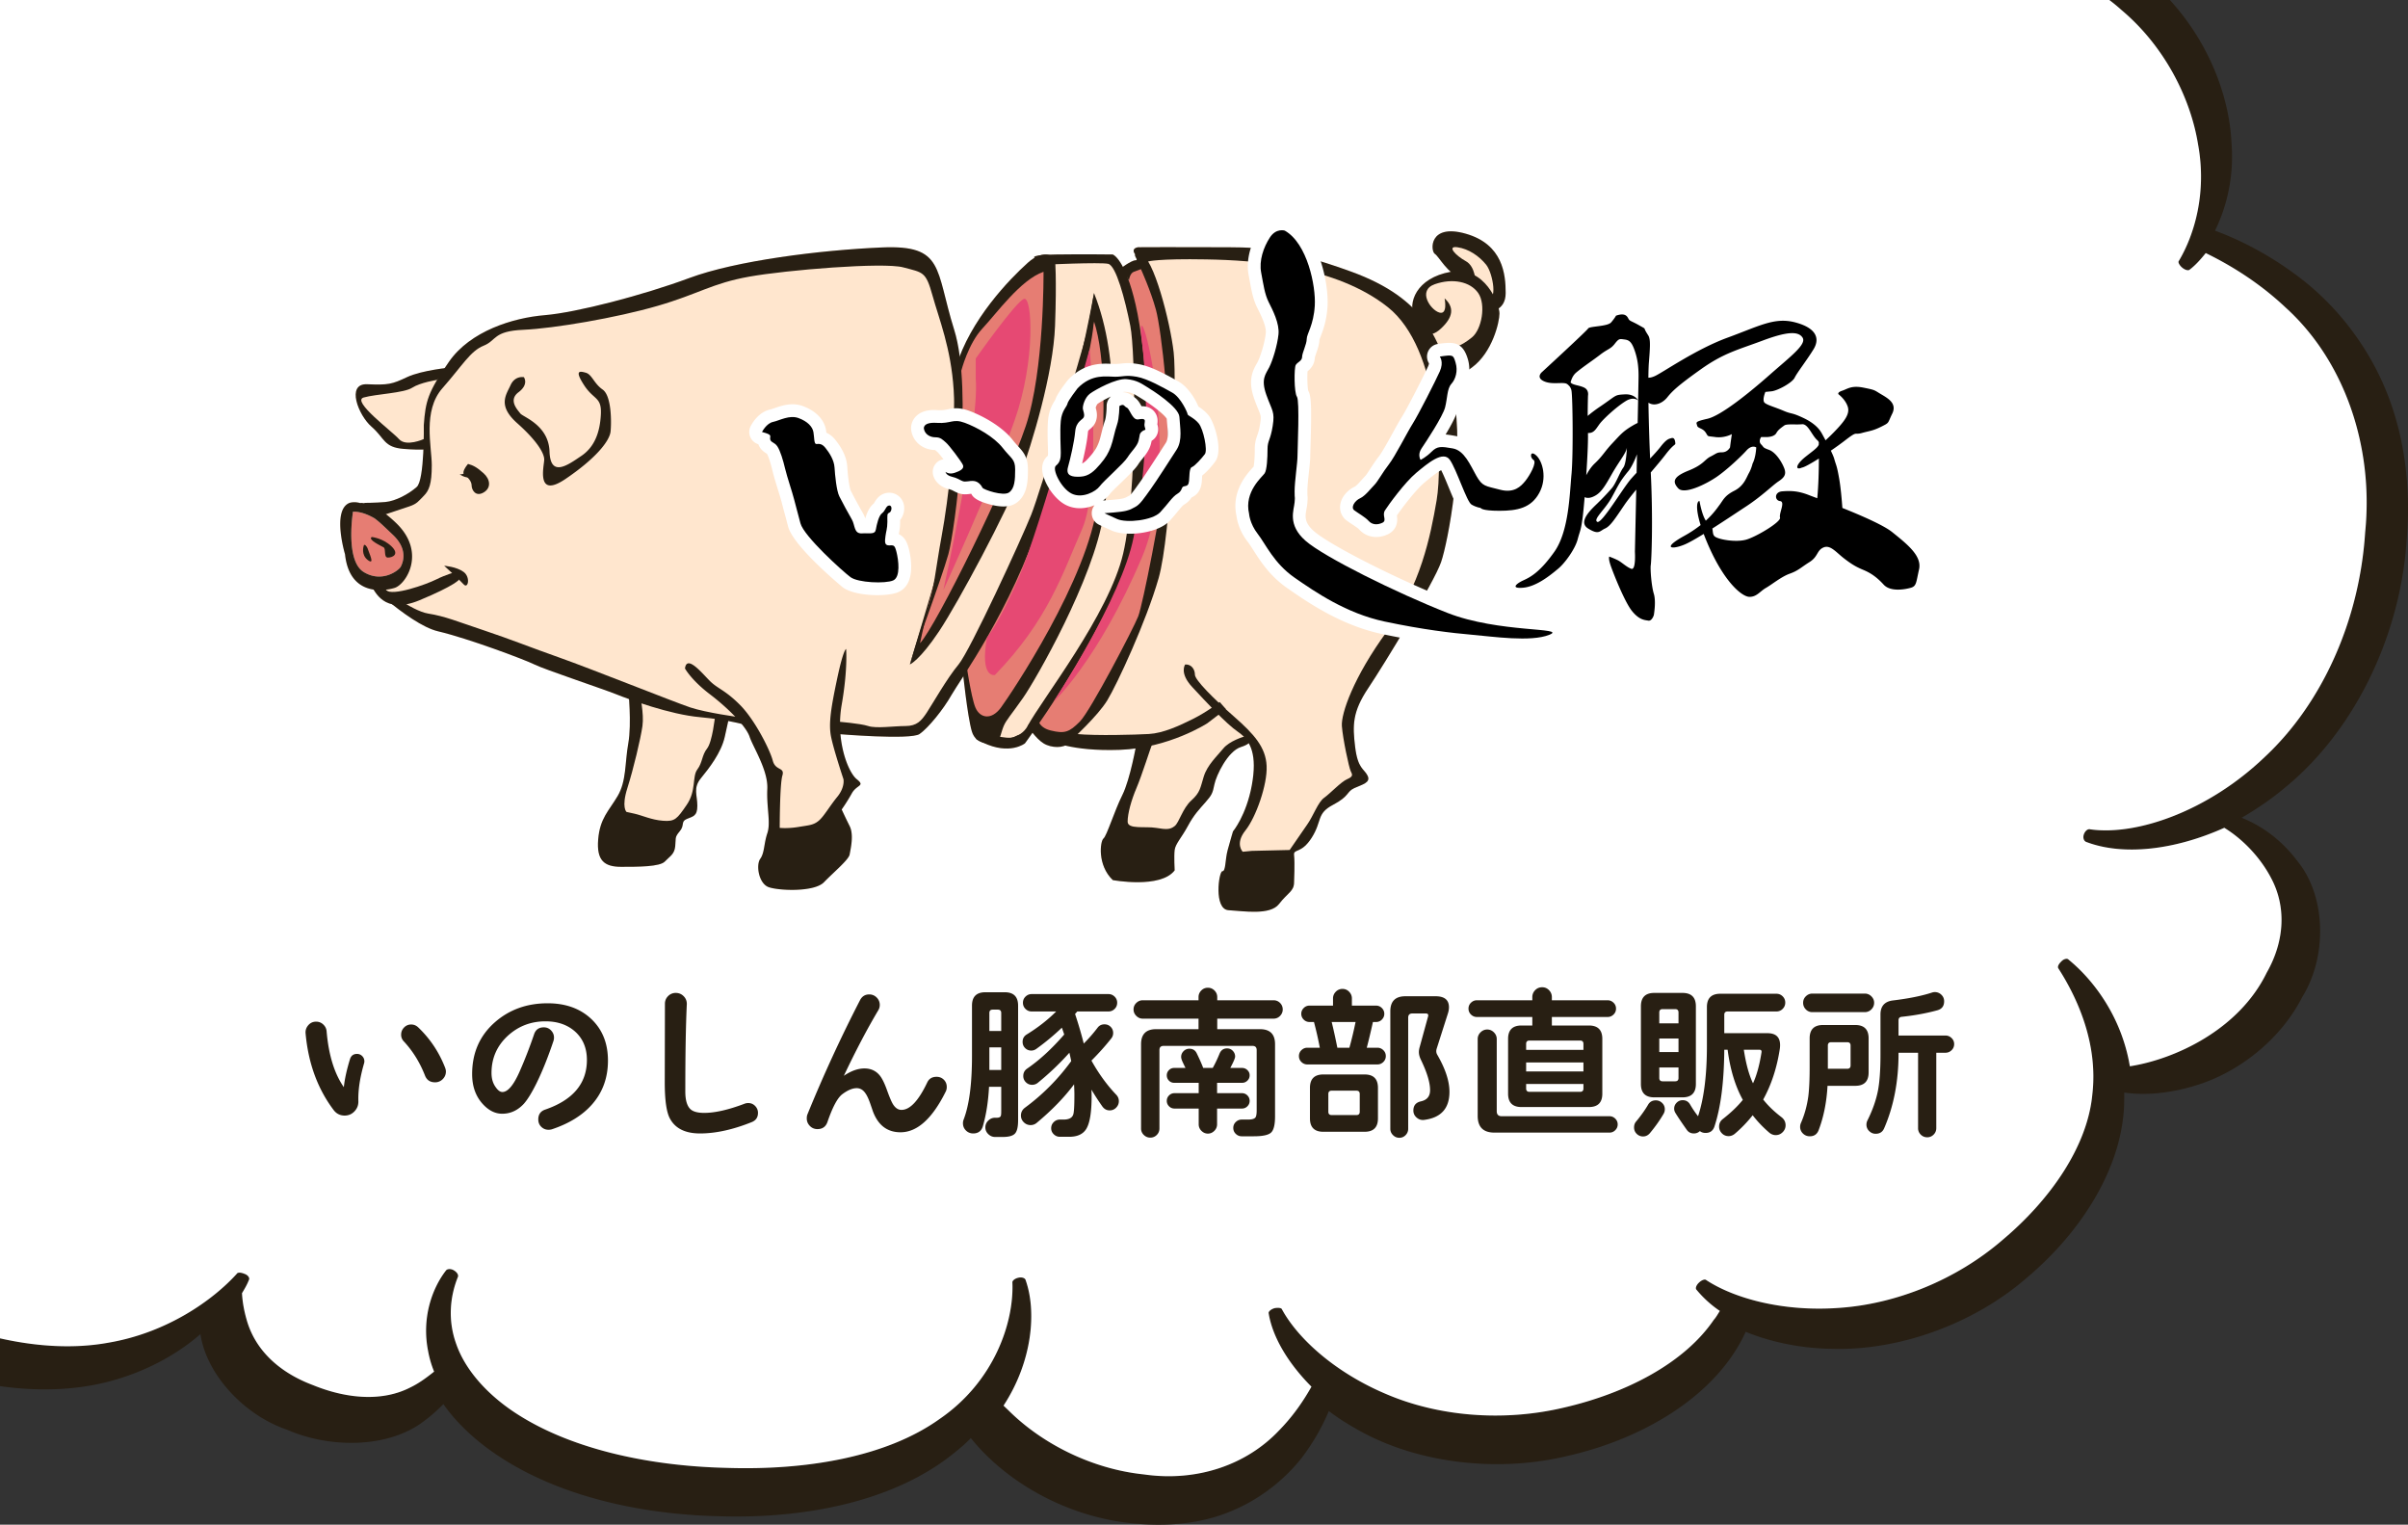
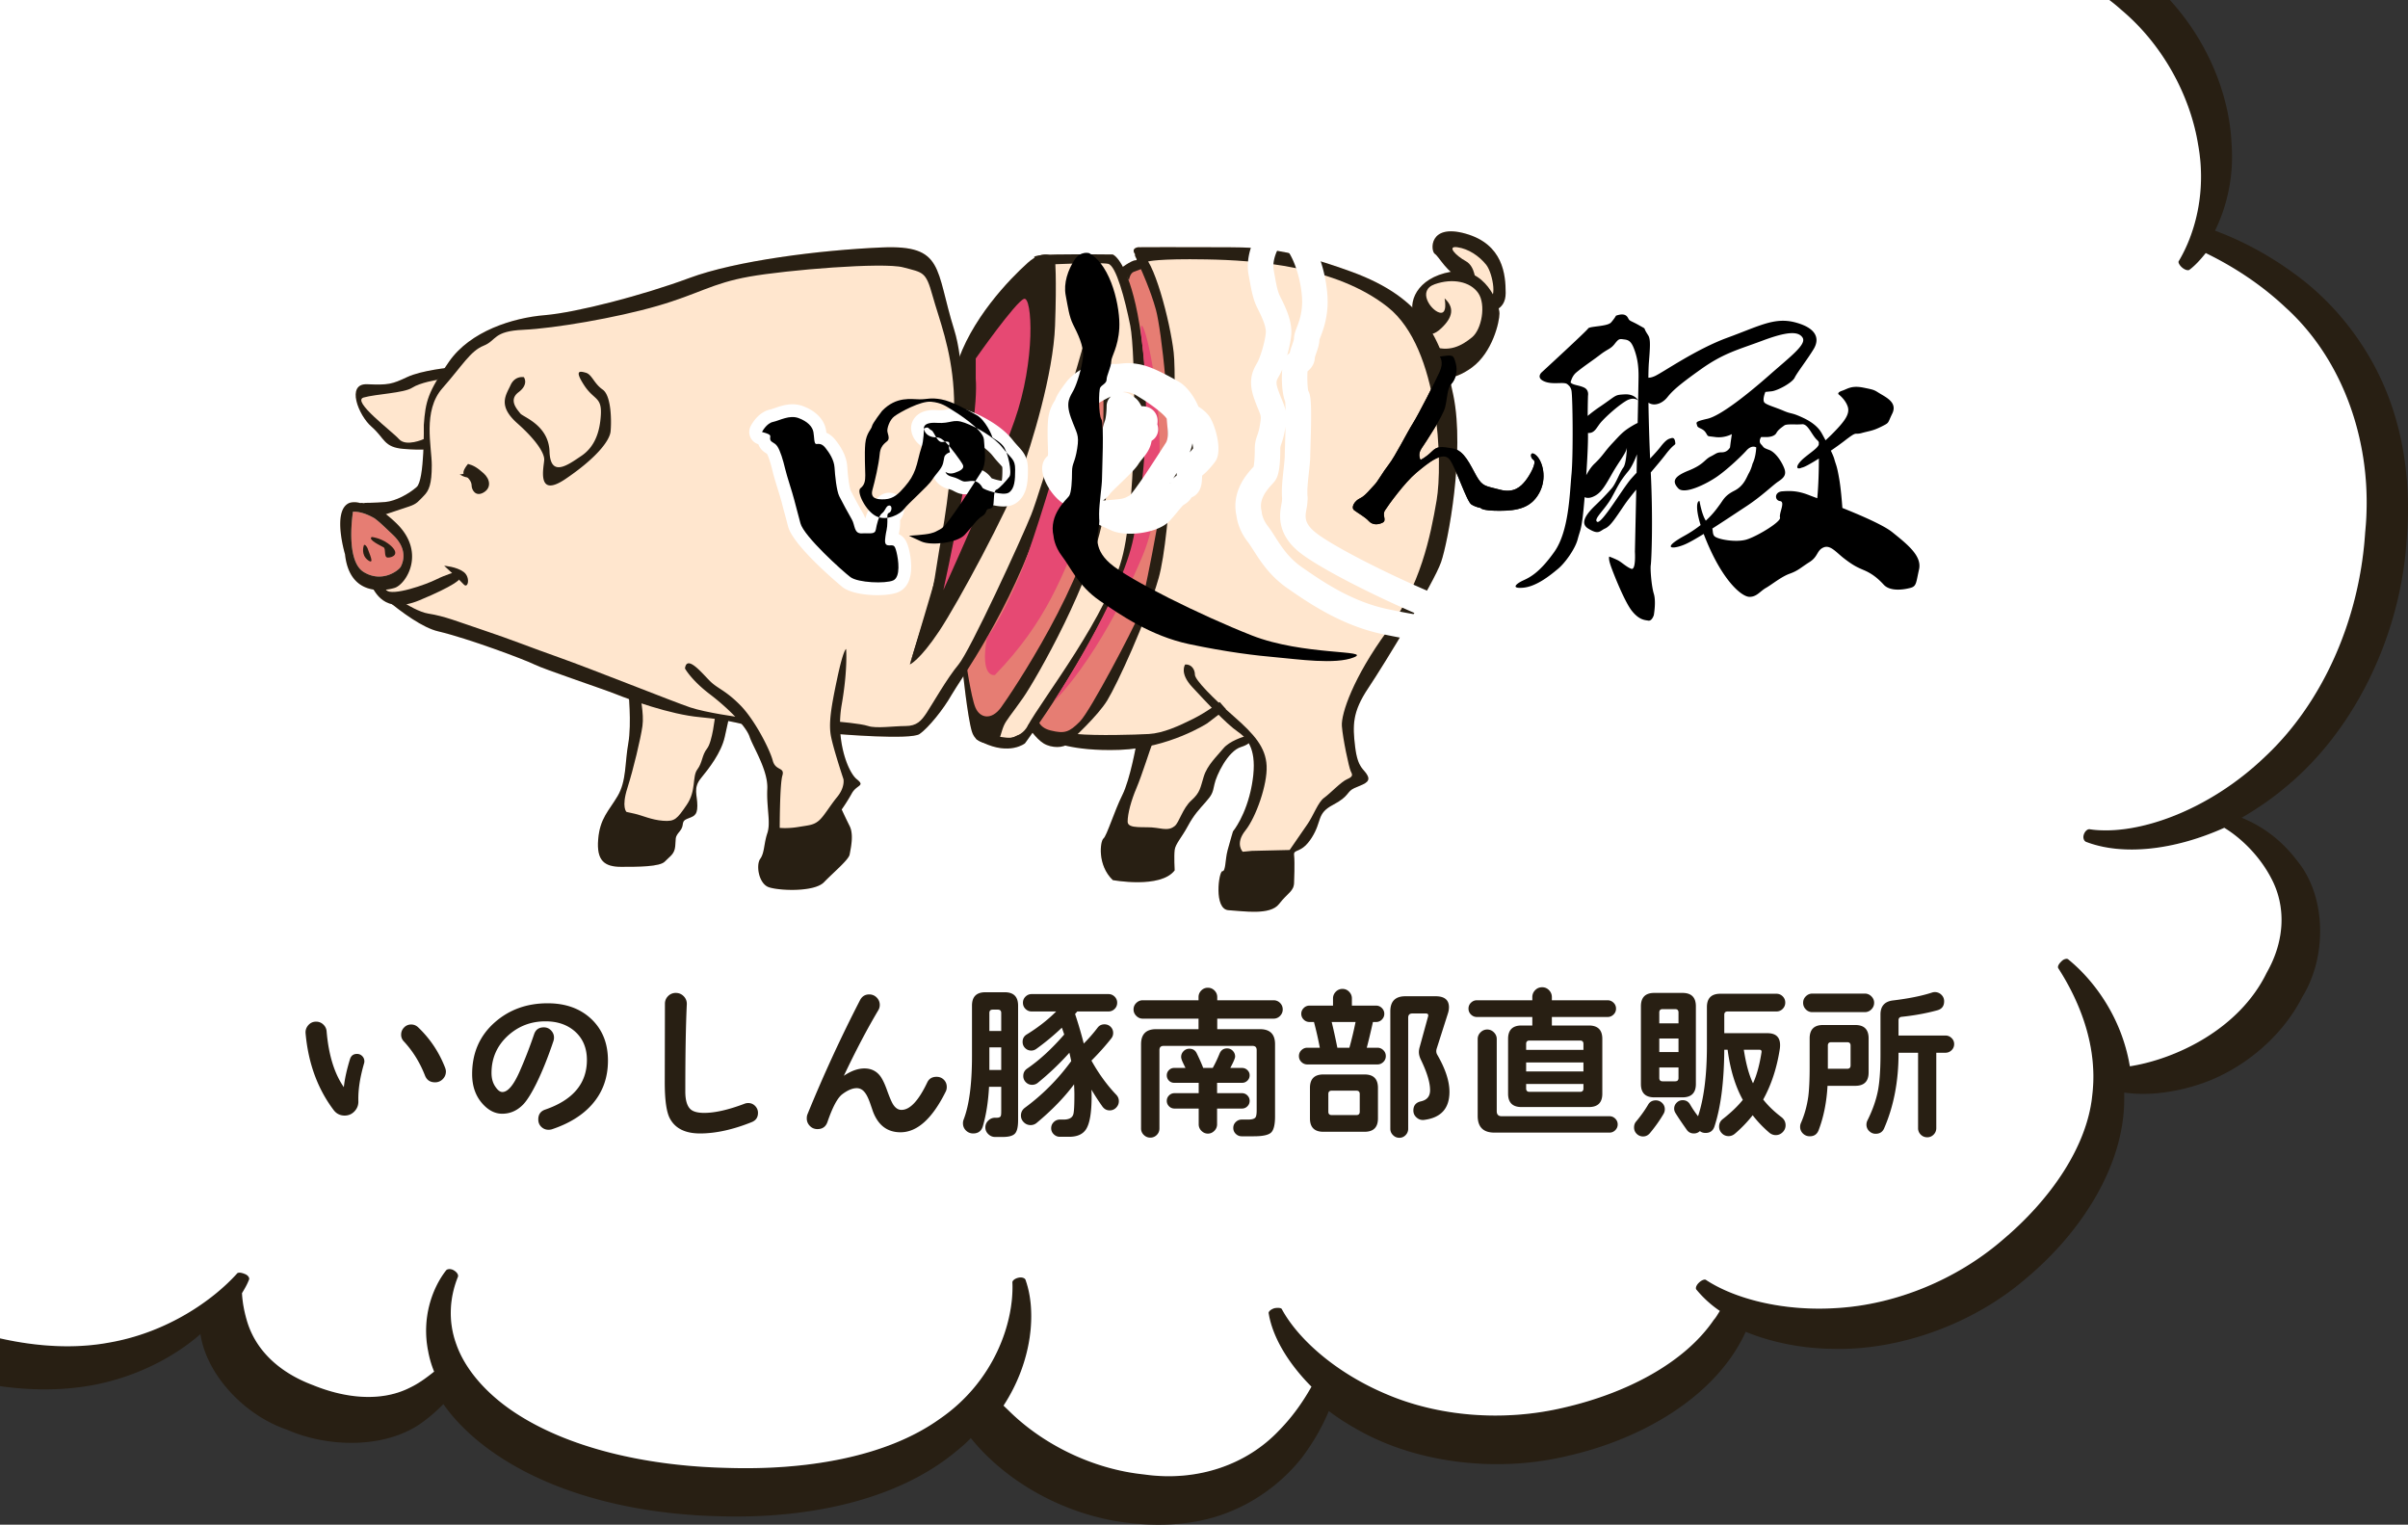
<svg xmlns="http://www.w3.org/2000/svg" width="949.516" height="601.103" viewBox="0 0 712.137 450.827">
  <rect x="0" y="0" width="712.137" height="450.827" fill="#333333" stroke="none" />
  <defs>
    <style>.cls-1{fill:#fff}.cls-2{fill:#e67d73}.cls-4{fill:#ffe6ce}.cls-5{fill:#281f13}</style>
  </defs>
  <g id="_レイヤー_3">
    <path class="cls-5" d="M32.902 408.315c10.86-2.972 19.812-8.115 26.376-13.829 1.79 12 13.01 24 25.54 28.229 12.413 5.485 29.838 5.714 40.58-2.515a48.366 48.366 0 0 0 5.728-5.028c2.864 4.114 6.564 7.886 10.622 11.2 18.26 14.743 44.756 21.257 70.177 21.943 25.183.914 52.752-4 71.013-19.315 1.432-1.142 2.864-2.4 4.177-3.771 10.264 12.8 27.927 23.086 47.262 25.143 9.548 1.028 19.812.457 28.882-3.2 9.07-3.543 16.59-9.6 21.722-16.114 3.46-4.572 6.087-9.258 7.996-13.829 2.864 2.171 5.967 4.114 9.31 5.943 16.708 9.257 40.1 12.457 61.344 7.314 20.767-4.686 41.534-16.228 51.082-33.6.596-1.028 1.074-2.057 1.551-3.086 7.28 2.972 16.112 4.915 25.66 5.029 19.335.571 41.534-7.086 57.646-21.143 15.992-13.486 28.643-33.028 28.643-52.686v-1.942c6.326.914 13.845.228 21.722-2.286 12.054-3.772 24.466-13.257 30.911-25.943 7.52-12.114 7.042-29.943-1.432-40.229-4.774-6.4-10.741-10.514-16.47-12.8 4.296-2.514 8.593-5.371 12.531-8.685 20.767-16.8 34.492-45.143 36.282-73.715 1.194-14.285-.358-29.142-5.609-42.628s-14.083-25.029-24.228-33.257c-8.712-6.972-17.902-12-26.853-15.315 3.461-7.085 5.61-15.885 4.893-25.6-.605-14.39-6.942-30.237-18.25-42.6h-17.904a51.35 51.35 0 0 1 3.572 2.943c12.532 10.514 20.409 25.714 22.676 39.772 2.626 14.285-1.074 26.742-5.729 34.514-.238.343.24 1.257 1.075 1.943s1.79.914 2.148.571c1.67-1.257 3.222-2.971 4.774-4.914 7.996 3.886 16.231 9.143 23.63 16.114 17.187 15.543 26.138 40.8 23.513 66.514-1.671 26.058-12.77 50.63-29.718 66.4-16.59 15.886-37.714 23.315-51.559 21.372-.716-.229-1.551.457-1.91 1.486s0 2.057.836 2.285c10.622 4 25.66 2.515 40.698-4.228 4.893 2.971 10.383 8.228 13.844 14.857 4.416 8.228 4.177 18.4-1.313 28-8.235 16.914-27.211 25.6-40.459 27.657-2.506-14.971-11.1-25.828-18.14-31.543-.359-.457-1.433-.228-2.15.572-.835.8-1.193 1.6-.835 2.057 5.371 8.343 11.816 21.943 10.026 37.257-1.432 15.2-12.174 30.857-26.376 42.857-13.964 12.114-31.866 19.086-48.336 20.229-16.59 1.257-31.15-2.743-39.505-8.229-.358-.343-1.313 0-2.148.8-.836.8-1.074 1.714-.716 2.057a32.779 32.779 0 0 0 6.922 6.286c-.597.914-1.074 1.829-1.79 2.629-8.713 12.8-25.899 21.714-44.279 25.942-18.26 4.343-37.475 2.515-52.632-4-15.158-6.4-26.138-16.457-30.792-25.028-.12-.457-1.194-.572-2.268-.343-1.074.343-1.79 1.028-1.67 1.486 1.073 6.743 5.49 14.514 12.65 21.714-2.506 4.457-5.61 8.914-9.667 13.029-9.429 9.942-23.99 15.2-39.862 12.914-15.516-1.6-30.196-9.143-39.982-18.857l-1.552-1.486c8.593-13.143 9.787-27.886 6.564-37.029-.119-.685-1.074-1.028-2.148-.8-1.074.229-1.91.915-1.79 1.486.477 11.771-5.37 29.257-21.602 40.343-15.874 11.314-39.743 15.2-63.136 14.4-23.511-.572-47.023-5.829-63.254-16.914-7.997-5.486-13.964-12.458-16.47-19.658-2.626-7.2-1.79-14.285.477-19.885.239-.572-.239-1.372-1.194-1.943-.954-.572-2.029-.457-2.387.114-4.057 5.257-7.16 13.943-5.25 23.657a30.097 30.097 0 0 0 1.79 6.172c-2.149 1.714-4.417 3.428-7.042 4.686-7.997 4.114-18.38 3.542-28.763-.686-10.384-3.886-17.306-10.743-19.693-19.543-.716-2.514-1.193-5.143-1.313-7.657.836-1.372 1.552-2.629 2.03-3.886.357-.571-.24-1.486-1.314-1.829-1.074-.457-2.029-.457-2.267 0C62.978 384.43 49.492 394.03 32.186 397c-10.006 1.85-21.05 1.243-32.186-1.267v14.135c11.305 1.592 22.633 1.265 32.902-1.553z" />
    <path class="cls-1" d="M568.33 0h55.476a51.35 51.35 0 0 1 3.572 2.943c12.531 10.514 20.408 25.714 22.676 39.772 2.626 14.285-1.074 26.742-5.729 34.514-.238.343.24 1.257 1.075 1.943s1.79.914 2.148.571c1.67-1.257 3.222-2.971 4.774-4.914 7.996 3.886 16.231 9.143 23.63 16.114 17.187 15.543 26.138 40.8 23.513 66.514-1.671 26.058-12.77 50.63-29.718 66.4-16.59 15.886-37.714 23.315-51.559 21.372-.716-.229-1.552.457-1.91 1.486s0 2.057.836 2.285c10.622 4 25.66 2.515 40.698-4.228 4.893 2.971 10.383 8.228 13.844 14.857 4.416 8.228 4.177 18.4-1.313 28-8.235 16.914-27.211 25.6-40.459 27.657-2.506-14.971-11.1-25.828-18.14-31.543-.359-.457-1.433-.228-2.15.572-.835.8-1.193 1.6-.835 2.057 5.371 8.343 11.816 21.943 10.026 37.257-1.432 15.2-12.174 30.857-26.376 42.857-13.964 12.114-31.866 19.086-48.337 20.229-16.589 1.257-31.15-2.743-39.504-8.229-.358-.343-1.313 0-2.148.8-.836.8-1.074 1.714-.716 2.057a32.779 32.779 0 0 0 6.922 6.286c-.597.914-1.074 1.829-1.79 2.629-8.713 12.8-25.899 21.714-44.279 25.942-18.26 4.343-37.475 2.515-52.632-4-15.158-6.4-26.138-16.457-30.792-25.028-.12-.457-1.194-.572-2.268-.343-1.074.343-1.79 1.028-1.67 1.486 1.073 6.743 5.49 14.514 12.65 21.714-2.506 4.457-5.61 8.914-9.667 13.028-9.429 9.943-23.99 15.2-39.862 12.915-15.516-1.6-30.196-9.143-39.982-18.857l-1.552-1.486c8.593-13.143 9.787-27.886 6.564-37.029-.119-.685-1.074-1.028-2.148-.8-1.074.229-1.91.915-1.79 1.486.477 11.771-5.37 29.257-21.602 40.343-15.874 11.314-39.743 15.2-63.136 14.4-23.511-.572-47.023-5.829-63.254-16.914-7.997-5.486-13.964-12.458-16.47-19.658-2.626-7.2-1.79-14.285.477-19.885.239-.572-.239-1.372-1.194-1.943-.954-.572-2.029-.457-2.387.114-4.057 5.257-7.16 13.943-5.25 23.657a30.097 30.097 0 0 0 1.79 6.172c-2.149 1.714-4.417 3.428-7.042 4.686-7.997 4.114-18.38 3.542-28.763-.686-10.384-3.886-17.306-10.743-19.693-19.543-.716-2.514-1.193-5.143-1.313-7.657.836-1.372 1.552-2.629 2.03-3.886.357-.571-.24-1.486-1.314-1.829-1.074-.457-2.029-.457-2.267 0C62.978 384.43 49.492 394.03 32.186 397c-10.006 1.85-21.05 1.243-32.186-1.267V0h568.33z" />
  </g>
  <g id="_レイヤー_1">
    <path class="cls-2" d="M104.393 151.319s-8.243 18.3 9.896 21.06c18.14 2.76 18.534-10.53 18.534-10.53l-5.915-6.032s-18.808-6.724-22.515-4.498z" />
    <path class="cls-4" d="M419.726 99.82s2.62-2.527 2.029-3.755-5.746-15.945 8.792-14.613c14.538 1.332 7.836 18.368 7.836 18.368l-7.39 6.704-3.199 2.117-8.068-8.82z" />
    <path class="cls-4" d="M427.789 73.061s3.549 8.506 4.338 9.746 7.798 5.112 7.798 5.112 2.504 2.18 3.525-3.083c1.02-5.262-14.084-19.212-15.661-11.775z" />
    <path class="cls-4" d="M445.283 86.65c0-5.5-.786-14.401-11.782-17.543-10.997-3.142-10.473 5.11-9.164 5.959.937.607 2.414 3.322 4.71 5.3-8.068 1.449-11.38 6.328-11.387 10.509-4.233-4.098-9.963-7.593-17.934-10.51-21.47-7.854-30.11-7.186-39.797-7.258s-23.302 0-23.302 0-2.328.169-.902 2.143c-.38.473 1.043 1.712.117 1.712-.87 0-2.663 1.155-3.77 1.93-1.699-3.22-2.98-3.642-2.98-3.642s-8.96-.121-16.843 0c-.916.014-1.7.038-2.377.07-.62-.112-1.377-.092-2.253.168-2.487.293-1.66.737-1.66.737-.641.373-1.324.86-2.06 1.522-4.823 4.341-15.186 14.909-20.067 27.598-.39-2.901-.926-5.551-1.64-7.83-5.653-18.066-2.903-25.135-21.362-24.35-18.458.786-43.2 3.928-56.946 9.033s-33.382 10.211-42.807 10.997c-9.426.785-21.993 4.712-28.277 13.745-.473.68-.905 1.314-1.317 1.926-2.816.362-7.997 1.187-11.12 2.656-4.45 2.095-5.497 2.356-11.781 2.095-6.284-.262-2.618 9.163 1.309 12.567 3.927 3.404 3.547 6.063 9.434 6.545 2.71.222 4.62.24 5.902.194-.196 4.614-.703 9.926-1.983 11.065-2.357 2.094-6.284 4.189-9.295 4.45-3.01.262-6.414.262-6.414.262s.052.04.149.11a8.587 8.587 0 0 0-.466-.077 1.767 1.767 0 0 0-.67.024c-1.912-.547-3.203-.045-3.203-.045-5.236 2.106-1.309 15.174-1.309 15.174.788 7.403 4.702 9.876 8.437 10.445.795 1.262 2.297 3.609 5.472 4.337 4.552 3.613 9.691 7.08 13.582 7.996 8.902 2.095 25.659 8.379 28.539 9.819s20.16 7.2 24.087 8.77c.906.363 2.256.882 3.887 1.47.233 3.389.47 9.152-.231 13.08-1.047 5.873-.524 11.109-3.142 15.56-2.618 4.45-5.236 6.545-5.76 12.83-.523 6.283 1.833 8.116 6.807 8.116s11.43 0 12.915-1.571c1.486-1.571 2.795-2.095 3.057-4.451s-.262-2.619 1.309-4.451c1.57-1.833.261-2.88 2.094-3.666s3.142-.785 3.142-3.927-1.31-5.236 1.047-8.116 6.022-7.535 7.07-12.277l1.027-4.652c1.587.295 2.913.59 3.932.838 1.173 1.437 2.024 2.754 2.381 3.814 1.047 3.113 5.498 9.92 5.237 15.418-.262 5.499 1.069 9.95.01 13.091-1.058 3.142-.796 5.76-2.105 7.593-1.31 1.833-.457 7.331 2.52 8.378 2.978 1.048 13.451 1.508 16.331-1.471 2.88-2.98 7.331-6.645 7.593-8.216.262-1.57 1.309-5.76 0-8.378-1.31-2.618-2.357-4.91-2.357-4.91s1.551-2.16 3.001-4.778c1.45-2.618 4.069-2.08 1.45-4.182-1.856-1.49-4.229-6.668-4.805-13.283 4.218.327 21.106 1.525 23.395-.076 2.618-1.833 7.069-7.331 9.425-11.52.55-.978 1.803-2.862 3.51-5.517.429 3.856 1.498 12.802 2.512 16.251.264.898.682 1.575 1.182 2.092-.044.055.065.161.35.333.526.434 1.12.715 1.726.888 7.971 3.836 12.451.24 12.451.24s.836-1.126 2.244-3.127c.886 1.102 2.07 2.393 3.256 3.127 1.928 1.191 4.724 1.384 6.396.639 3.27.789 8.522 1.552 16.176 1.278a48.078 48.078 0 0 0 4.635-.399c-.6 3.098-2.099 10.165-3.907 13.78-2.356 4.713-4.593 12.044-5.57 12.83-.975.785-1.906 7.854 2.749 12.305 0 0 14.14 2.618 18.3-2.88 0 0-.232-4.19 0-6.022s2.063-3.666 3.896-7.07c1.833-3.403 3.404-4.974 5.236-7.068 1.833-2.095 2.095-2.619 2.619-5.237s3.927-9.847 7.854-11.076c1.1-.344 1.821-.733 2.302-1.115 1.525 2.687 1.988 6.553.904 12.453-1.635 8.902-5.562 13.615-5.562 13.615s-.786 2.618-1.571 5.498-.524 6.284-1.571 6.284-2.618 11.258 1.833 11.52 12.305 1.57 14.924-1.833 4.45-3.729 4.45-6.446c0 0 .262-5.86 0-7.954s2.095-.262 5.237-5.237c3.142-4.974 1.309-7.069 6.284-9.687 4.974-2.618 3.927-3.854 6.283-4.938 2.357-1.084 4.975-1.607 3.928-3.702s-2.88-1.993-3.666-8.458-.834-10.393 3.903-17.462 19.4-31.157 21.494-37.179c2.094-6.021 7.069-32.465 3.665-49.222-.368-1.812-.76-3.565-1.19-5.268 1.783-.343 4.088-1.188 6.688-3.11 6.022-4.451 8.117-13.353 8.117-15.971 0-.35-.078-.862-.232-1.477 1.088-.755 2.065-2.11 2.065-4.545zm-111.431-3.66l-.008.047-.08-.23c.03.06.058.122.088.183zm-229.46 68.329c2.27-.103 4.575.93 6.273 1.886 1.505 1.052 3.04 2.588 5.51 4.921 4.712 4.45 2.88 8.378 2.356 9.426-.524 1.047-5.498 4.974-10.996 1.57s-3.142-17.803-3.142-17.803zM435.334 99.74c-2.368 1.938-5.5 3.922-9.55 3.215a40.658 40.658 0 0 0-2.089-4.264c.744-.213 1.56-.72 2.476-1.57 3.665-3.403 3.927-6.283 1.047-8.901 0 0 1.047 4.975-1.571 4.19s-6.545-6.546-1.31-8.38 10.474-.785 12.83 2.62c2.356 3.403 1.047 10.734-1.833 13.09zm.797-18.324c-.315-1.467-1.024-3.317-2.63-4.192-2.88-1.571-5.799-4.568-2.506-4.117s6.434 2.572 8.528 5.177c1.429 1.777 2.54 6.589 1.99 8.733-1.19-2.122-2.96-4.288-5.382-5.6z" />
    <path class="cls-4" d="M135.85 140.153l-.039-.027s.015.012.04.027z" />
    <path class="cls-5" d="M185.809 203.945s1.047 9.985 0 15.858c-1.047 5.873-.524 11.109-3.142 15.56s-5.236 6.545-5.76 12.83c-.524 6.283 1.833 8.116 6.807 8.116s11.43 0 12.915-1.571c1.486-1.571 2.795-2.095 3.056-4.451s-.261-2.618 1.31-4.451.261-2.88 2.094-3.666 3.142-.785 3.142-3.927-1.31-5.236 1.047-8.116 6.022-7.535 7.07-12.277l1.047-4.742-3.928-1.268s-.785 7.506-2.356 9.492-1.31 4.095-2.88 6.183c-1.57 2.088-.262 6.277-3.142 10.466s-3.475 4.975-6.974 4.713-6.117-1.571-8.473-2.095l-2.357-.523s-1.57-1.31.262-7.07c1.833-5.76 3.927-14.661 4.451-18.327s-.785-9.425-.785-9.425l-3.404-1.31zM436.38 83.507s0-4.712-2.88-6.283c-2.88-1.571-5.799-4.568-2.506-4.117 3.292.451 6.434 2.572 8.528 5.177 2.095 2.605 3.513 11.743 0 9.412-3.512-2.33.786 4.451.786 4.451s4.975 0 4.975-5.498-.786-14.4-11.782-17.542c-10.997-3.142-10.473 5.11-9.164 5.959s3.665 5.823 7.855 7.132l4.189 1.31z" />
    <path class="cls-5" d="M427.217 88.22s1.047 4.975-1.571 4.19-6.545-6.546-1.31-8.38c5.237-1.832 10.474-.785 12.83 2.62 2.356 3.403 1.047 10.734-1.833 13.09s-6.888 4.791-12.305 2.356c-5.418-2.434 1.833 9.688 1.833 9.688s4.45 1.309 10.472-3.142 8.117-13.353 8.117-15.971-4.19-14.138-14.4-12.306c-10.211 1.833-12.83 9.164-10.735 13.615 2.095 4.451 4.19 6.546 7.855 3.142 3.665-3.404 3.927-6.284 1.047-8.902zm-91.113 131.583s-1.833 10.585-4.19 15.298-4.593 12.044-5.57 12.83-1.906 7.854 2.749 12.305c0 0 14.14 2.618 18.3-2.88 0 0-.232-4.19 0-6.022s2.063-3.665 3.896-7.07c1.833-3.403 3.404-4.974 5.237-7.068s2.094-2.618 2.618-5.237 3.927-9.847 7.854-11.076c3.928-1.23 3.142-3.033 3.142-3.033h-2.356s-4.19 1.234-6.022 3.483-4.713 4.866-5.76 8.27c-1.047 3.404-1.047 4.713-3.666 7.07-2.618 2.355-3.604 6.545-4.944 7.592s-2.387 1.047-5.528.524-8.379.523-8.379-1.833 1.048-6.284 2.619-9.95c1.57-3.665 4.189-12.007 4.712-13.203s-4.712 0-4.712 0z" />
    <path class="cls-5" d="M350.504 196.483s-1.833 2.487 2.094 6.676c3.928 4.19 9.858 10.746 13.615 13.31s5.626 6.85 3.991 15.752-5.562 13.615-5.562 13.615-.786 2.618-1.571 5.498c-.785 2.88-.524 6.284-1.57 6.284s-2.62 11.258 1.832 11.52c4.45.262 12.305 1.57 14.924-1.833s4.45-3.729 4.45-6.446c0 0 .262-5.86 0-7.954s2.095-.262 5.237-5.236 1.309-7.07 6.284-9.688 3.927-3.854 6.283-4.938c2.357-1.084 4.975-1.607 3.928-3.702-1.048-2.094-2.88-1.993-3.666-8.458-.785-6.466-.834-10.393 3.903-17.462 4.737-7.07 19.4-31.157 21.494-37.179s7.069-32.465 3.665-49.222c-3.404-16.756-8.64-28.8-30.11-36.655-21.468-7.854-30.109-7.186-39.796-7.258-9.687-.073-23.302 0-23.302 0l2.72 7.258.204-3.056s2.836-.87 17.236-.609 38.305 1.907 53.673 14.138c15.369 12.231 16.233 46.46 14.4 57.136-1.832 10.676-4.712 25.076-14.661 38.69-9.95 13.615-13.615 24.35-13.353 28.015.262 3.666 2.094 12.306 2.618 13.353s.785 1.57-1.047 2.356c-1.833.786-4.975 4.19-6.808 5.499s-3.141 5.236-4.974 7.854-5.237 7.593-5.237 7.593l-11.194.262-2.682.262s-2.356-2.357.785-6.284 6.546-13.615 6.284-19.113-3.665-9.344-9.687-14.621-11.52-10.775-11.52-12.346-1.048-3.142-2.88-3.011z" />
    <path class="cls-5" d="M310.708 218.989s5.875 3.254 20.478 2.73c14.604-.523 25.862-7.854 25.862-7.854l5.498-4.189-1.832-2.094s-3.666 2.88-7.855 4.974-8.902 4.247-13.091 4.48c-4.19.233-15.447.553-21.47 0-6.021-.553-7.59 1.953-7.59 1.953z" />
    <path class="cls-5" d="M331.129 79.58s3.404-2.618 4.713-2.618-2.095-2.484 1.57-1.766 8.64 19.831 9.688 28.995-.785 53.935-4.451 66.764-12.306 31.419-15.186 36.131c-2.88 4.713-10.21 11.295-11.52 12.717s-4.97 1.458-7.329 0-4.714-5.124-4.714-5.124 27.975-35.919 30.503-54.233c2.528-18.314 7.199-74.32-3.274-80.866z" />
    <path class="cls-2" d="M333.747 86.65s-.523-5.5 1.571-6.285l2.095-.785s2.88 6.284 4.45 12.044 4.713 32.465 3.142 46.08c-1.57 13.615-7.069 41.106-8.378 44.51s-14.138 28.014-17.28 31.156-4.485 3.642-8.64 2.618-3.813-4.148-3.813-4.148 25.969-34.05 29.21-59.59c3.24-25.541-2.357-65.6-2.357-65.6z" />
    <path class="cls-5" d="M305.958 76.225s-1.593-.855 6.29-.975 16.845 0 16.845 0 3.607 1.188 6.749 14.803c3.142 13.614 7.33 53.411-3.404 79.07-10.735 25.658-29.324 50.68-29.324 50.68s-4.48 3.596-12.45-.24c-7.972-3.837 9.047 2.97 13.236-4.884 4.189-7.854 24.087-32.99 28.276-51.055 4.19-18.065 3.666-59.433 2.095-67.288s-4.19-17.803-6.546-18.327-19.11.262-19.11.262l-2.657-2.046z" />
    <path class="cls-5" d="M290.351 216.468s7.63 2.542 9.736 1.382 2.765-.54 2.765-.54-1.832 2.904-4.974 2.493c-3.142-.411-7.198-1.022-7.527-3.335zm-21.273-19.985s2.88-1.179 8.64-9.819c5.76-8.64 20.16-35.607 23.825-45.556s9.95-30.633 10.473-44.772c.524-14.138 0-19.898 0-19.898s-2.88-3.404-8.116 1.31-17.019 16.756-21.208 30.894c0 0-1.661 47.026-3.28 52.846-1.617 5.82-10.334 34.995-10.334 34.995z" />
-     <path class="cls-2" d="M284.29 109.618s2.068-8.045 6.257-12.496 11.258-14.4 18.065-16.757c0 0 .262 29.062-5.236 45.557s-26.386 58.943-31.287 64.277c0 0 3.525-16.992 6.938-27.36 3.412-10.369 5.263-53.22 5.263-53.22z" />
    <path class="cls-5" d="M284.696 198.185s1.4 13.614 2.709 18.065 6.284 3.666 7.33 3.142 1.31-2.88 2.095-4.713 2.095-3.142 5.76-8.378 20.803-35.055 23.755-54.051c2.951-18.997 5.308-45.44-2.809-65.6 0 0-13.273 76.189-38.84 111.534zm51.931-125.078s-2.328.169-.902 2.143.845.12 3.623 0-2.72-2.143-2.72-2.143z" />
    <path class="cls-2" d="M285.572 195.043s1.571 10.996 2.88 14.138 4.713 3.927 7.593 0 25.92-38.101 28.538-60.68c2.619-22.579 2.357-43.263-1.047-53.474 0 0-23.04 83.521-37.964 100.016z" />
    <path class="cls-5" d="M247.608 217.036s21.731 1.832 24.35 0 7.069-7.331 9.425-11.52 17.542-24.873 26.706-52.888c9.163-28.015 15.447-50.793 15.447-58.91V86.65s-1.309 8.378-2.356 12.567-13.353 45.848-16.233 53.034-18.066 40.174-21.47 44.233c-3.403 4.058-7.854 11.912-9.425 14.269-1.57 2.356-2.88 3.927-6.284 3.927s-8.64.786-10.996 0-9.164-1.309-9.164-1.309v3.666zm-142.413-47.914s15.43 15.448 24.332 17.542c8.902 2.095 25.659 8.379 28.539 9.819s20.16 7.2 24.087 8.77c3.928 1.572 15.971 6.023 24.873 6.808 8.902.785 14.662 2.618 14.662 2.618l-3.142-2.618s-9.687-1.31-14.4-2.88c-4.713-1.571-29.586-11.52-38.487-14.662s-14.662-5.498-22.517-8.116c-7.855-2.619-11.52-4.19-16.495-4.975-4.974-.785-14.604-8.116-14.37-8.902s-7.082-3.404-7.082-3.404zm28.26-60.48s-8.64.785-13.091 2.88c-4.451 2.095-5.499 2.356-11.782 2.095-6.284-.262-2.618 9.163 1.309 12.567 3.927 3.404 3.546 6.063 9.434 6.545s8.04 0 8.04 0l-2.045-2.897s-5.218 2.374-7.313.017c-2.094-2.356-14.138-11.258-10.472-12.305s11.91-1.31 14.333-2.88 7.398-2.335 7.398-2.335l4.189-3.687z" />
    <path class="cls-5" d="M113.95 152.104l7.068-2.356c2.357-.786 2.75-1.571 4.32-3.142s2.357-3.535 2.357-9.033-2.75-16.102 3.142-22.778 8.247-10.997 12.174-12.568 2.75-4.32 11.782-4.712c9.033-.393 27.491-3.535 39.666-7.07 12.174-3.534 16.102-6.676 27.098-8.64s39.666-4.32 45.557-2.749 6.676 1.179 8.64 8.248 5.498 15.588 6.284 28.02-1.571 32.46-3.535 43.064-1.964 14.924-4.713 23.17-4.712 14.925-4.712 14.925 9.425-25.528 11.389-32.597 7.379-48.306 1.726-66.371c-5.654-18.066-2.904-25.135-21.363-24.35-18.458.786-43.2 3.928-56.946 9.033-13.745 5.106-33.382 10.211-42.807 10.997-9.426.785-21.993 4.712-28.277 13.745-6.283 9.033-6.938 11.651-7.462 18.72 0 0 .262 16.233-2.094 18.328s-6.284 4.189-9.295 4.45-6.414.262-6.414.262 3.141 2.357 6.414 3.404z" />
    <path class="cls-5" d="M104.393 151.319s-2.356 14.4 3.142 17.803c5.498 3.404 10.473-.523 10.997-1.57s2.356-4.975-2.357-9.426-6.022-6.022-10.21-6.807c0 0-.966-2.88 1.254-2.586 1.274.17 2.914.694 4.922 1.927a25.46 25.46 0 0 1 2.886 2.087c.7.578 1.43 1.233 2.195 1.975 8.902 8.64 2.88 18.066-.523 19.113-3.404 1.047-13.353 2.357-14.662-9.949 0 0-3.927-13.068 1.309-15.174 0 0 4.058-1.582 8.444 3.916 4.385 5.498-1.637-1.571-7.397-1.31zm98.182 46.341s1.833 3.405 7.331 7.594 10.735 9.483 11.782 12.596 5.498 9.92 5.237 15.418c-.262 5.499 1.069 9.95.01 13.091s-.796 5.76-2.105 7.593-.457 7.331 2.52 8.378c2.978 1.048 13.451 1.508 16.331-1.471s7.331-6.645 7.593-8.216 1.309-5.76 0-8.378-2.357-4.91-2.357-4.91 1.551-2.16 3.001-4.777 4.069-2.082 1.45-4.183-6.283-11.527-4.45-22c1.832-10.472 1.309-16.494 1.309-16.494s-.786 0-2.619 8.64c-1.832 8.64-2.618 13.41-1.832 17.31s3.665 12.537 3.665 12.537.524 2.357-1.833 5.237-3.927 5.76-5.498 7.069-2.88 1.309-6.022 1.833-5.498.261-5.498.261 0-12.829.785-15.447-2.025-1.309-2.845-4.45-5.271-12.045-9.722-16.496-6.545-4.712-8.902-7.069-6.807-7.854-7.33-3.665zm-47.651-86.138s-2.618-.524-3.927 2.356-3.928 6.022 1.963 11.259 7.986 8.891 7.986 10.73-2.618 11.786 6.284 5.764 13.09-11.214 13.352-14.116.262-10.495-2.356-12.327-3.142-4.451-4.975-4.975-3.403-.786-.523 3.665 5.236 3.404 4.974 8.64-1.832 9.63-5.76 12.277-9.163 6.575-9.425-1.28c-.262-7.855-7.855-10.211-8.64-11.258s-3.666-3.928-.524-6.284 1.571-4.451 1.571-4.451z" />
    <path class="cls-5" d="M109.941 173.579c.902.803 3.354 8.373 14.088 3.922 10.735-4.451 11.782-6.162 11.782-6.162l-1.047-2.217s-2.88.768-5.76 2.217-13.029 5.083-14.878 3.135-4.185-.895-4.185-.895z" />
    <path class="cls-5" d="M131.36 167.29s3.666.262 5.76 1.832 1.31 5.115 0 3.666-5.76-5.498-5.76-5.498zm7.053-30.11s-2.078 2.357-1.096 3.142 2.16 1.93 2.16 3.223 1.178 3.454 3.534 2.08 1.964-3.928 0-5.695-3.109-2.357-4.598-2.75z" />
    <path class="cls-5" d="M135.811 140.126s.61.589 2.602-.786 3.42.911 3.42.911-3.011 2.231-6.022-.125zm-28.276 21.362s-.851 2.594 1.309 4.165.196-2.356 0-3.141-1.15-2.052-1.31-1.024zm2.406-2.708s3.223.309 5.775 2.708.393 3.38-.981 3.38-.466-2.553-1.313-3.044-4.74-2.258-3.48-3.043z" />
    <path d="M288.566 105.999s11.858-16.863 14.286-17.633 3.48 18.159-2.829 36.035c-6.31 17.877-21.031 50.073-21.031 50.073s10.735-48.409 9.574-62.51v-5.965zm3.304 82.551c-2.151 12.2 2.37 11.039 2.37 11.039 15.773-16.3 19.98-29.97 25.763-43.115s2.267-53.373 2.267-53.373-14.693 52.976-20.737 67.108c-6.045 14.132-9.663 18.341-9.663 18.341zm19.636 19.032s20.278-30.75 23.757-48.801c3.478-18.05 4.813-37.476 2.434-57.946-2.379-20.47 12.962 33.518 0 64.033s-26.191 42.714-26.191 42.714z" fill="#e64973" />
    <path class="cls-5" d="M225.356 127.737s1.278-2.557 3.267-2.983 4.83-2.131 7.529-1.137 4.12 2.557 4.404 4.12.142 3.551.852 3.551 1.563-.284 2.7 1.137 2.556 3.551 2.698 5.824.568 6.819 1.42 8.524 2.7 5.114 3.694 6.818.569 4.262 2.983 4.12 3.836.426 4.12-1.136.852-4.12 1.847-4.83 1.136-2.273 2.13-2.273.711 1.846 0 2.13-.568.71-.568 2.7-.426 2.983-.568 4.261-.426 2.7.995 2.7 1.704-.285 2.273 1.988 1.278 7.387-.995 8.382-10.37.71-12.643-.995-13.78-12.075-14.774-15.91-1.278-4.707-1.847-6.97-2.13-6.81-2.699-9.225-1.42-5.256-2.273-6.534-1.988-1.137-2.13-2.131.852-1.279-2.415-2.131z" />
    <path class="cls-1" d="M259.47 175.983c-3.797 0-8.084-.71-10.24-2.327-.142-.107-14.624-12.051-16.162-17.981a322.16 322.16 0 0 0-1.075-4.044 142.4 142.4 0 0 1-.778-2.956c-.238-.944-.713-2.48-1.173-3.963-.592-1.912-1.204-3.888-1.54-5.315-.683-2.902-1.362-4.663-1.69-5.225-.05-.032-.1-.06-.145-.087-.536-.325-1.824-1.107-2.4-2.735a3.773 3.773 0 0 1-2.286-5.3c.35-.698 2.271-4.218 5.852-4.985.309-.066.829-.247 1.331-.422 2.014-.7 5.056-1.758 8.293-.565 3.773 1.39 6.256 3.936 6.81 6.984.056.307.098.608.132.9.848.364 1.77 1.002 2.654 2.106 2.206 2.758 3.356 5.357 3.518 7.946.243 3.88.75 6.474 1.033 7.077a156.58 156.58 0 0 0 3.575 6.6c.322.552.548 1.11.72 1.62.616-2.157 1.42-3.555 2.537-4.453.042-.07.08-.142.12-.21.467-.807 1.705-2.949 4.445-2.949 2.134 0 3.913 1.495 4.324 3.636.278 1.443-.1 3.184-1.123 4.437.002.164.003.34.003.53 0 1.622-.229 2.784-.405 3.641 1.825.822 2.547 2.618 2.992 4.393.601 2.406 2.153 10.436-3.143 12.753-1.316.576-3.638.894-6.179.894zm-27.955-47.72a6.94 6.94 0 0 1 1.526 1.644c1.25 1.875 2.216 5.256 2.806 7.762.276 1.173.848 3.022 1.402 4.81.513 1.653.996 3.215 1.284 4.36.276 1.1.483 1.862.741 2.813.27.993.594 2.183 1.098 4.13.873 2.505 10.4 11.6 13.386 13.838 1.212.706 5.952 1.007 8.149.704.067-.764.003-2.047-.272-3.427a4.64 4.64 0 0 1-2.435-1.435 4.695 4.695 0 0 1-1.067-2.059c-.673.08-1.263.07-1.638.063-.44-.008-.895-.016-1.37.011-3.116.175-5.2-1.54-6.19-5.122-.08-.29-.201-.73-.275-.866-1.035-1.775-2.922-5.258-3.808-7.03-1.122-2.244-1.604-6.663-1.811-9.975-.033-.52-.296-1.641-1.661-3.423-2.597-.013-4.078-1.857-4.402-5.482-.038-.418-.076-.85-.134-1.168-.056-.127-.568-.727-1.996-1.253-.7-.259-2.031.203-3.205.612l-.218.076c.036.134.066.273.09.418zm26.85 20.7v.001zm.311-.288l-.002.002.002-.002zm2.923-.575c-.003 0-.005.002-.007.003l.007-.003zm-36.024-16.356h.008-.008z" />
    <path class="cls-5" d="M273.229 126.743s-.426-1.99 3.835-1.705c4.262.284 4.688-1.334 8.24-.028s8.665 4.148 11.222 7.415 3.694 3.267 3.694 6.392-.143 5.683-1.847 6.82-7.53-.853-7.813-1.421-1.137-1.847-2.557-1.99-2.415.427-3.41 0-1.42-.852-3.125-1.278-1.847-1.42-1.847-1.42.995.852 2.7.284 2.983-1.279 2.414-2.415-3.977-5.682-4.972-6.535-1.562-1.562-3.125-1.562-3.125-.853-3.41-2.557z" />
    <path class="cls-1" d="M296.767 149.754c-1.182 0-2.532-.203-4.063-.61-4.309-1.143-5.099-2.415-5.472-3.149-.111.013-.236.03-.372.048-.89.12-2.232.303-3.753-.349a15.07 15.07 0 0 1-1.065-.513c-.477-.249-.74-.386-1.489-.573-3.074-.769-4.435-2.93-4.666-4.547a3.771 3.771 0 0 1 3.134-4.258c-.74-.96-1.44-1.818-1.748-2.107a28.88 28.88 0 0 1-.382-.335c-.103-.091-.23-.204-.329-.288-3.616-.062-6.466-2.364-7.044-5.648-.267-1.416.157-2.931 1.146-4.075 2.061-2.382 5.517-2.15 6.652-2.076 1.318.089 2.06-.063 2.916-.237 1.489-.304 3.342-.682 6.374.432 3.976 1.464 9.738 4.602 12.891 8.63.632.808 1.17 1.392 1.642 1.907 1.724 1.872 2.853 3.358 2.853 6.812 0 3.029 0 7.606-3.527 9.957-.979.653-2.203.979-3.698.979zm.183-7.552zm-3.697-.786c.805.306 2.11.656 3.002.764.192-.949.192-2.704.192-3.362 0-.596-.058-.775-.061-.782-.071-.13-.475-.57-.799-.922a36.783 36.783 0 0 1-2.032-2.364c-1.936-2.475-6.272-4.992-9.554-6.2-.699-.256-1.007-.32-1.472-.263 1.572 1.559 4.852 5.965 5.58 7.423.45.897.617 1.856.501 2.79 2.335.316 3.824 1.787 4.643 2.916zm-11.179-4.754l.004.002-.004-.002z" />
    <path class="cls-5" d="M331.046 120.066s0 3.551-.71 5.54-1.137 4.688-1.847 6.535-1.42 3.125-3.125 5.114-3.268 3.551-5.825 3.693-4.404-.284-3.693-2.84 1.847-7.388 2.13-10.513 2.274-3.455 2.558-4.284-.142-1.54-.284-2.393.568-3.409 2.13-4.545 7.671-4.546 10.797-4.262 4.546 1.42 5.966 2.273 9.518 5.92 9.66 8.927.994 6.841-.852 9.682-5.825 9.092-7.671 11.649c-1.847 2.557-3.126 4.546-4.546 5.256s-1.137.71-2.7 1.136-6.392.71-6.392.71.852.427 3.694 1.705 10.512.426 12.785-1.988 3.551-4.567 5.114-5.48.994-2.05 1.988-2.192 1.279-.426 1.421-1.562 0-3.836.852-4.12 2.984-2.699 3.836-3.835-.426-7.387-1.847-9.092-3.267-2.273-3.267-2.699-1.989-4.972-4.546-6.393-7.266-4.12-10.523-4.687-3.967 0-6.382 0-6.818-.995-11.08 3.409c0 0-2.864 3.693-2.995 4.546s-1.693 2.036-1.977 5.138 0 7.789 0 9.351-.142 2.842-1.42 3.836 1.562 6.798 4.687 8.3 7.103-.629 8.24-2.192 7.102-6.734 8.239-8.552 2.841-3.238 3.267-4.943.142-1.989.995-2.699 1.278-.142.852-1.279.568-2.272-.568-2.414-1.847.665-2.841-.591-1.279-2.535-1.99-2.819-.71-1.278-2.13-.426z" />
    <path class="cls-1" d="M334.192 157.815c-2.094 0-4.023-.304-5.404-.925-2.83-1.274-3.738-1.724-3.833-1.771a3.773 3.773 0 0 1-1.256-5.734c-2.513 1.033-5.559 1.338-8.351-.003-3.63-1.746-6.744-6.785-7.101-10.125-.267-2.49.885-3.865 1.652-4.491.021-.134.044-.4.044-.92 0-.386-.02-.975-.042-1.686-.07-2.19-.173-5.497.057-8.01.272-2.975 1.421-4.806 2.04-5.79l.081-.13c.23-.798.934-2.259 3.627-5.732.084-.109.175-.212.27-.311 4.851-5.015 10.05-4.742 12.848-4.596 1.116.058 1.813.012 2.617-.076 1.269-.138 2.706-.293 5.356.169 3.418.596 7.436 2.726 11.259 4.857l.449.25c2.604 1.447 4.879 4.881 5.906 7.42.806.518 1.938 1.313 2.972 2.553 1.773 2.129 4.425 10.495 1.967 13.772-.56.747-2.143 2.766-3.825 4.084-.018.263-.031.537-.04.732-.026.517-.054.99-.098 1.343-.274 2.19-1.277 3.66-2.99 4.388-.424.676-1.11 1.484-2.26 2.156-.393.23-1.193 1.204-1.899 2.065-.67.818-1.431 1.745-2.37 2.742-2.327 2.472-7.35 3.769-11.676 3.769zm6.389-27.476c-.048.251-.11.541-.193.87-.47 1.88-1.594 3.273-2.587 4.503-.432.537-.84 1.043-1.142 1.525-.817 1.307-2.538 3.005-5.278 5.646-1.098 1.059-2.757 2.658-3.112 3.13-.499.686-1.205 1.37-2.06 1.984.07-.008.14-.014.211-.019 2.145-.126 4.916-.39 5.622-.583q.724-.198 1.055-.376c.23-.124.521-.281.95-.496.46-.29 1.565-1.839 2.453-3.084l.72-1.006c1.4-1.936 4.142-6.19 6.144-9.294a769.7 769.7 0 0 1 1.423-2.201c.775-1.193.584-3.354.398-5.444-.05-.571-.1-1.13-.132-1.666-.738-1.252-4.301-4.08-7.851-6.21a35.951 35.951 0 0 1-.613-.378c-1.12-.7-1.929-1.206-3.753-1.372-.218-.017-.509.017-.856.095 1.149.001 2.235.438 3.173 1.303 1.273.724 1.91 1.889 2.349 2.693l.084.153c.274-.004.569.006.889.046 1.233.154 2.298.748 3.002 1.672 1.073 1.409.892 2.918.791 3.617.232.73.461 1.9-.122 3.16a3.877 3.877 0 0 1-1.565 1.732zm5.6 12.318l-.176.269a2.73 2.73 0 0 1 .07-.046c.034-.075.07-.15.106-.223zm7.597-1.002zm-5.76-1.815l-1.114 1.715a4.328 4.328 0 0 1 1.06-.904c.014-.256.03-.528.055-.811zm-23.979-19.275l.021.073c.218.77.622 2.203.043 3.895-.435 1.267-1.307 1.988-1.829 2.418-.47.388-.488.403-.54.986-.25 2.751-1.057 6.469-1.71 9.096.65-.258 1.322-.888 2.475-2.233 1.436-1.676 1.922-2.592 2.468-4.012.284-.737.553-1.832.813-2.89.294-1.191.596-2.422 1.003-3.56.33-.927.487-3.099.49-4.275a3.78 3.78 0 0 1 1.272-2.822c-1.546.712-3.087 1.558-3.947 2.183-.192.168-.456.745-.559 1.141zm28.608 10.532c-.164.894-.425 1.79-.824 2.663.332-.356.692-.76 1.015-1.151a11.087 11.087 0 0 0-.19-1.512zm.179 1.96zm-10.718-8.065zm3.019-1.025zm9.651-2.707c.139.478.212.895.212 1.22 0-.456-.084-.865-.212-1.22zm-30.777-.496zm10.582-3.773h.001zm-.005-.001l.005.001-.005-.001z" />
-     <path class="cls-5" d="M379.97 68.195s-2.556-.852-4.431 2.046c-1.875 2.898-3.24 6.819-2.557 10.399.682 3.58 1.022 6.307 2.216 8.693s3.239 6.308 2.898 9.547-1.705 7.67-2.728 9.716c-1.023 2.046-2.557 3.41-.852 8.183s2.549 4.874 1.871 9.17c-.678 4.297-1.53 4.297-1.53 6.854s-.17 6.137-.853 7.16-6.136 5.454-4.602 11.932c0 0 .17 2.898 2.557 5.967 2.386 3.068 4.773 8.693 10.91 12.955 6.137 4.262 15.342 10.57 26.593 12.956 11.25 2.386 19.945 3.409 25.911 3.92 5.966.512 17.388 2.217 22.843 0 5.455-2.216-15.002-.511-30.173-6.477-15.172-5.967-36.48-16.536-41.935-21.309-5.455-4.773-3.41-9.149-3.24-11.393.171-2.244 0-.37 0-3.267s.853-8.353.853-10.399.682-16.365-.17-17.558-.853-8.523-.341-9.376 1.875-1.193 1.875-2.386 1.364-3.75 1.364-5.285 2.045-4.09 2.386-9.887c.341-5.796-2.216-18.41-8.864-22.16z" />
    <path class="cls-1" d="M450.123 192.57c-4.04 0-8.315-.439-11.89-.806-1.167-.12-2.244-.231-3.183-.312-8.542-.732-17.168-2.037-26.372-3.99-12.172-2.58-22.055-9.445-27.961-13.546-5.155-3.58-7.956-7.965-10.001-11.167-.654-1.024-1.22-1.908-1.735-2.571-2.575-3.31-3.174-6.535-3.309-7.67-1.585-7.276 3.137-12.421 4.928-14.372l.138-.15c.154-.705.346-2.476.346-5.183 0-1.943.393-3.073.74-4.07.26-.75.557-1.602.836-3.371.346-2.19.297-2.31-.536-4.331-.316-.766-.71-1.72-1.16-2.984-1.876-5.25-.71-8.03.644-10.43.13-.23.263-.463.385-.708.775-1.548 2.043-5.5 2.35-8.424.213-2.014-1.47-5.37-2.373-7.173l-.146-.292c-1.233-2.464-1.696-5.01-2.231-7.959-.1-.55-.204-1.12-.317-1.716-.783-4.109.346-8.903 3.095-13.154 2.739-4.232 6.946-4.19 8.793-3.575.229.077.45.175.66.294 8.404 4.74 11.166 19.056 10.778 25.667-.254 4.306-1.359 7.168-2.018 8.878-.136.353-.302.783-.366 1-.046 1.383-.526 2.762-.954 3.985-.14.403-.347.996-.41 1.265-.067 2.15-1.36 3.43-2.168 4.098-.115 1.574-.04 4.618.207 5.715.846 1.479 1.064 4.01.669 16.753-.038 1.23-.069 2.164-.069 2.577 0 1.138-.182 2.822-.392 4.772-.215 1.994-.46 4.255-.46 5.627 0 .71.012 1.225.032 1.377.077.613.05.976-.043 2.176-.042.567-.145 1.124-.244 1.663-.398 2.16-.742 4.026 2.206 6.605 4.796 4.197 25.021 14.419 40.831 20.637 8.089 3.18 18.144 4.078 24.152 4.615 6.018.537 8.764.782 9.272 4.177.143.96.117 3.34-3.212 4.692-2.556 1.038-5.943 1.381-9.512 1.381zm-69.951-66.418l-.058.386c-.385 2.435-.835 3.73-1.164 4.675-.265.763-.32.922-.32 1.59 0 7.024-1.005 8.53-1.487 9.253-.268.402-.584.746-.985 1.182-2.035 2.218-3.817 4.696-3.085 7.788.05.213.082.43.094.647.004.012.195 1.848 1.77 3.872.73.94 1.414 2.01 2.138 3.143 1.89 2.959 4.032 6.313 7.945 9.03 5.791 4.022 14.54 10.098 25.224 12.364 3.259.691 6.44 1.298 9.57 1.825-14.343-6.142-31.037-14.651-36.19-19.161-6.177-5.404-5.151-10.973-4.658-13.65.06-.328.129-.7.142-.868.03-.417.05-.665.06-.824-.04-.37-.072-.89-.072-2.157 0-1.778.256-4.147.504-6.437.17-1.588.348-3.23.348-3.962 0-.45.03-1.47.072-2.81.038-1.231.11-3.52.152-5.886zm-9.498 12.073zm8.53-28.95a18.8 18.8 0 0 1-.462 1.009c-.18.36-.372.703-.564 1.044-.715 1.265-.982 1.738-.11 4.181a56.021 56.021 0 0 0 1.031 2.646c.5 1.21.884 2.197 1.1 3.289-.018-1.255-.064-2.268-.153-2.79-.859-2.145-1.125-6.31-.842-9.38zm1.272 10.2v.001zm-.368-.673c.066.17.18.41.367.673a3.808 3.808 0 0 1-.367-.673zm6.515-3.702zm-.468-4.87zm2.702-4.702v.056-.056zm-9.947-33.511a2.288 2.288 0 0 0-.204.274c-1.655 2.558-2.43 5.487-2.018 7.642.117.618.225 1.21.328 1.78.45 2.476.806 4.432 1.556 5.932l.143.286c1.424 2.84 3.576 7.134 3.132 11.344-.19 1.803-.639 3.867-1.187 5.787a7.19 7.19 0 0 1 .772-.717c.15-.79.424-1.574.708-2.39.19-.542.506-1.45.538-1.776-.002-1.188.42-2.282.867-3.44.597-1.548 1.34-3.474 1.525-6.605.278-4.743-1.857-14.718-6.16-18.117zm11.311 28.226v.003-.003z" />
    <path class="cls-5" d="M425.798 105.434s1.278 1.563 0 4.404c-1.279 2.841-6.25 12.643-7.956 15.342s-5.256 9.776-7.102 12.133-3.268 5.056-4.262 6.05-2.7 3.268-4.262 3.978-2.84 2.699-1.704 3.551 3.267 2.036 4.261 3.149 2.515 1.255 4.028.545-.192-2.131.802-3.694 5.825-8.239 9.234-11.08 7.955-6.677 9.944-3.836c1.989 2.841 4.972 12.36 6.392 13.212s2.7.994 2.7.994.142.852 5.54.852 9.375-.852 11.79-5.256c2.415-4.404.995-9.375-.852-11.08s-1.989.568-.852 1.278-1.137 4.688-2.415 6.25-3.268 3.694-7.53 2.558-5.113-.852-6.96-4.12-3.551-7.474-6.96-8.07-4.547-.737-6.251.967-3.268 2.415-3.268 2.415-.994-1.507.285-3.382 6.25-9.403 6.96-12.102.569-5.54 1.847-6.96 1.989-3.836 1.279-6.251-.71-2.415-4.688-1.847z" />
-     <path class="cls-1" d="M407.005 158.785c-1.927 0-3.735-.765-5.044-2.23-.346-.387-1.497-1.144-2.184-1.596a32.47 32.47 0 0 1-1.529-1.048c-1.389-1.042-2.104-2.71-1.912-4.462.283-2.602 2.374-4.659 4.32-5.543.485-.252 1.589-1.493 2.12-2.09.387-.434.737-.824 1.033-1.12.251-.262.897-1.255 1.368-1.981.708-1.09 1.59-2.447 2.593-3.73.945-1.204 2.732-4.45 4.167-7.057 1.027-1.863 1.996-3.623 2.716-4.762 1.51-2.391 6.39-11.954 7.704-14.876.211-.47.237-.748.236-.865a3.773 3.773 0 0 1 2.67-5.725c4.472-.64 7.29-.762 8.842 4.516 1 3.407.205 7.225-2.026 9.762-.176.38-.346 1.51-.46 2.268-.145.97-.31 2.069-.61 3.207-.446 1.695-1.934 4.443-3.481 7.02.891.08 1.805.24 2.754.405 4.705.822 6.979 5.067 8.806 8.478.264.494.526.983.79 1.451q.77 1.362 2.882 1.883c.52.128 1.104.272 1.767.448 2.02.54 2.607-.04 3.636-1.3.547-.668 1.178-1.732 1.558-2.525-.54-.939-.801-2.032-.696-3.104.163-1.664 1.2-3.054 2.707-3.628.984-.374 2.966-.698 5.178 1.345 3.254 3.002 4.793 9.847 1.602 15.666-3.487 6.358-9.59 7.215-15.1 7.215-2.092 0-5.1 0-7.131-1.104a11.672 11.672 0 0 1-3.049-1.28c-1.758-1.056-2.676-3.156-4.764-8.228-.726-1.763-1.591-3.862-2.263-5.168-1.397.72-3.654 2.6-4.847 3.594l-.106.09c-2.64 2.2-6.704 7.61-8.138 9.712.561 3.477-1.449 4.986-2.71 5.578-1.123.527-2.28.784-3.399.784zm-1.512-9.066l.37.27c.117-.321.272-.65.47-.98-.27.247-.55.486-.84.71zm45.998-10.549l.008.006-.008-.006zm-35.374-3.265c-.733 1.262-1.43 2.392-2.045 3.25.797-.84 1.588-1.605 2.335-2.228a6.83 6.83 0 0 1-.29-1.022zM432.1 115.94zm-9.226-8.121l.005.006-.005-.006zm-.004-.006l.004.006-.004-.006zm-.004-.004l.002.003-.002-.003zm-.277-.447z" />
    <path class="cls-5" d="M559.601 157.346c-2.533-2.036-8.993-4.852-14.744-7.154-.165-2.306-.48-6.015-.945-8.672-.72-4.122-.901-3.813-1.442-5.796-.157-.574-.548-1.477-1.021-2.466a90.223 90.223 0 0 0 4.086-2.944c3.968-3.066 2.705-1.623 5.05-2.273 2.344-.65 3.246-.613 5.77-1.875s1.804-.902 3.246-3.847c1.443-2.946-1.082-4.448-3.246-5.722-2.164-1.274-1.623-1.25-5.23-1.972-3.606-.722-4.688.36-6.31.901-1.624.541-1.083 1.07-1.083 1.07s1.984 1.455 2.705 3.619c.721 2.164-.902 4.328-4.148 7.653a60.455 60.455 0 0 1-2.4 2.325c-.702-1.317-1.27-2.325-1.27-2.325l-.004.017c-.823-1.431-2.49-2.971-5.162-4.244-3.787-1.803-3.426-1.082-5.95-2.164-2.525-1.082-4.69-1.623-5.591-2.344-.902-.721.18-3.246.18-3.246l1.804-.18c1.803-.18 6.13-2.525 6.852-4.028s3.607-5.17 5.59-8.417.722-6.31-5.41-7.933c-6.13-1.623-10.64 1.082-20.016 4.508-9.378 3.427-19.116 10.28-21.5 11.361-.882.4-1.499.503-1.928.475.024-1.997.078-3.585.165-4.622.36-4.328.36-5.819.18-6.787s-.36-.968-1.082-2.23c-.721-1.262.18-.608-1.984-1.837s-2.705-1.229-3.065-1.77c-.36-.54-.721-2.164-3.787-1.081 0 0-.36.72-1.443 1.983s-6.386 1.082-6.8 1.803c-.413.722-13.758 12.984-13.758 12.984s-1.803 1.623.902 2.705c2.296.919 5.106.143 6.409.608.18.094.378.227.575.397.093.13.169.207.232.231.317.347.6.813.719 1.47.36 1.983.54 19.115 0 24.705s-.722 16.77-5.05 22.902-7.213 7.574-9.197 8.476c-1.983.901-3.967 2.524 0 2.164 3.968-.361 8.115-3.787 10.28-5.59 2.163-1.804 5.049-5.927 5.77-8.644.721-2.718.902-2.357 1.443-6.144.165-1.161.4-3.532.639-6.405.582.312 1.398.341 2.426-.087 2.164-.901 3.246-2.524 5.59-6.672 2.286-4.043 4.384-6.367 4.49-7.985-.055 1.217-.263 4.943-1.063 6.006-1.082 1.438-2.164 4.684-3.427 6.127s-2.612 2.885-4.281 4.508c-1.67 1.623-5.891 5.41-2.698 7.393 3.193 1.984 3.373.722 4.996 0 1.623-.72 3.066-3.065 5.77-7.033.855-1.252 2.087-2.81 3.463-4.476-.215 10.01-.397 18.362-.397 18.362s.36 5.59-1.082 5.05c-1.442-.542-2.885-1.984-3.967-2.525-1.082-.541-2.525-1.082-2.525-1.082s-.36.36.36 2.524 4.148 10.82 6.312 13.525c2.164 2.705 3.787 2.705 4.87 2.886 1.081.18 1.622-1.623 1.622-1.623s.722-3.968 0-6.312c-.72-2.344-1.082-7.394-.901-8.476.18-1.081.72-12.799 0-27.402 1.687-1.977 3.256-3.832 4.328-5.238 2.885-3.787 3.065-2.524 2.885-3.787-.18-1.262-.721-1.262-1.262-1.082-.541.18-1.263.18-3.066 2.525-.716.93-1.833 2.156-3.074 3.47a592.498 592.498 0 0 1-.493-16.51c1.949 1.247 4.316-.023 5.55-1.567 1.443-1.803 3.066-3.426 9.919-8.295 6.853-4.87 11-5.77 18.214-8.476 7.213-2.705 10.64-2.885 11.901-.902 1.263 1.984-3.606 5.59-9.737 11-6.132 5.41-14.427 12.083-18.394 12.985-3.968.901-3.246 1.082-3.066 1.983.18.902 1.623.722 2.525 2.063.901 1.342.18 1.003 2.885 1.364 2.705.36 4.869-.867 4.869-.867l-.36 2.49-.181 1.442s-.721 1.443-2.344 1.443-1.623.36-3.427 1.262c-1.803.902-1.983 2.345-6.492 4.148-4.508 1.803-4.869 3.246-3.065 5.23 1.803 1.983 8.295-1.263 11.36-3.362 3.066-2.1 7.214-6.016 8.837-7.82 1.623-1.802 2.885-.9 2.885-.9-.18 3.245-1.082 4.762-1.082 4.762s-.36 1.549-1.082 2.811-1.442 3.787-4.308 5.23c-2.865 1.443-3.266 2.705-4.348 4.147-.645.86-1.812 2.622-4.096 4.704-1.23-1.904-1.855-5.785-1.855-5.785-.674-.135-1.347 1.75.318 7.089a34.95 34.95 0 0 1-4.826 3.19c-6.853 3.786-3.607 4.147.18 2.524 1.309-.56 3.312-1.708 5.559-3.09a71.24 71.24 0 0 0 1.655 4.004c4.688 10.472 9.738 14.595 11.902 14.595s3.065-1.623 4.869-2.654c1.803-1.03 4.508-3.297 7.032-4.199 2.525-.902 3.246-1.803 5.831-3.426 2.585-1.623 2.104-3.427 4.128-4.316 2.023-.889 3.747 1.43 6.091 3.234 2.344 1.803 3.607 2.524 5.77 3.426 2.165.902 3.968 2.164 5.952 4.328 1.983 2.164 6.131 1.443 7.934.953 1.804-.49 1.623-1.494 2.525-5.461.902-3.968-3.426-7.394-7.935-11.018zm-95.035-44.164c-.028-.029-.058-.068-.087-.104.23-.844.629-2.06 1.71-2.962 2.164-1.803 4.689-3.426 7.033-5.23 2.345-1.803 3.066-1.622 4.328-3.245 1.262-1.623 1.443-1.443 2.885-1.263s2.164.802 3.066 3.467c.902 2.665 1.082 5.009 1.082 7.353 0 .509-.05 3.239-.13 7.2 0 0-.952-1.97-4.018-1.79-3.065.18-2.163.18-7.213 3.607a44.06 44.06 0 0 0-3.682 2.764c.001-3.33.093-6.01.093-6.01s.343-1.623-1.1-2.344c-1.442-.722-3.245-.722-3.967-1.443zm12.263 17.888c-2.345 2.49-2.825 3.723-5.23 5.99-.991.934-1.828 2.189-2.483 3.454.333-4.968.575-9.971.503-12.488 2.075.14 2.53-1.71 3.964-3.303 1.623-1.803 4.869-4.688 7.213-6.131 2.344-1.443 3.657-.194 3.657-.194l-.137 6.664c-.429.195-.98.482-1.717.924-2.705 1.623-3.426 2.594-5.77 5.084zm5.59 10.45c-2.525 2.86-8.744 13.5-10.052 12.778s2.298-3.607 4.281-7.214c1.984-3.606 2.356-4.697 4.894-7.754.882-1.062 1.803-2.938 2.58-5.003-.04 1.815-.078 3.648-.117 5.464a80.234 80.234 0 0 0-1.586 1.729zm52.477 4.843c-3.246-1.262-5.41-1.262-7.812-1.082-2.402.18-2.287 2.705-.65 2.885 1.635.18-.375 3.607-.014 4.87.36 1.262-6.852 5.59-9.918 6.504-3.066.913-8.295-.013-9.377-.914-.665-.554-.52-1.483-.722-2.347 3.62-2.306 7.446-4.873 9.919-6.49 4.688-3.065 7.934-6.311 9.557-7.393 1.623-1.082 2.525-1.984 1.804-3.892-.722-1.909-2.525-4.764-4.509-5.485s-1.442-.722-2.344-1.623c-.902-.902 0-2.164 0-2.164h1.623c.721 0 2.344-.18 2.885-1.19.541-1.011 1.623-1.696 2.345-2.237.72-.54 3.426-.18 5.23-.36 1.802-.18 2.884 3.246 4.507 4.688.218.194.36.384.443.574s.008.28.017.773c-.365.997-2.088 2.095-4.066 3.703-2.886 2.344-2.886 3.967-.902 3.07.618-.054 2.635-1.18 5.002-2.67-.008 3.324-.104 7.814-.48 11.74-1.129-.425-2.014-.756-2.538-.96z" />
    <path class="cls-1" d="M487.615 187.297c-.253 0-.509-.02-.766-.064l-.23-.034c-1.32-.192-4.066-.592-6.965-4.216-2.816-3.52-6.517-13.406-6.945-14.69-.436-1.308-1.46-4.374.55-6.384a3.77 3.77 0 0 1 3.992-.865c.149.056 1.367.516 2.5 1.052l.117-5.474c-1.168 1.468-2.27 2.484-3.672 3.107-.092.04-.234.133-.4.24-1.888 1.216-3.607 1.474-5.658.748-1.04 3.613-4.393 8.24-6.944 10.365-2.328 1.94-7.173 5.978-12.352 6.449-3.529.323-5.638-.73-6.27-3.122-.458-1.73-.072-4.215 4.367-6.234 1.514-.688 3.801-1.728 7.676-7.217 3.087-4.373 3.72-12.694 4.14-18.2.08-1.065.154-2.04.237-2.89.476-4.926.358-18.839.115-22.816h-.053c-1.512.043-3.581.097-5.643-.728-2.853-1.141-3.597-3.105-3.788-4.174-.367-2.067.67-3.855 1.764-4.838 5.756-5.29 12.177-11.286 13.253-12.437 1.145-1.594 2.995-1.833 5.115-2.107.607-.079 1.645-.213 2.23-.355.335-.424.51-.698.57-.795.422-.929 1.133-1.489 2.1-1.83 3.455-1.219 6.227-.493 7.886 2.037.467.225 1.145.558 2.086 1.092l.755.423c.978.543 1.989 1.104 2.577 2.694.022.055.04.087.064.128.177.31.315.529.426.704.485.77.848 1.414 1.089 2.708.236 1.262.248 2.78.01 6.012 4.319-2.63 11.254-6.802 18.069-9.292 1.767-.646 3.36-1.266 4.822-1.835 6.567-2.557 11.312-4.401 17.455-2.777 4.522 1.197 7.401 3.265 8.559 6.148.927 2.309.61 4.936-.894 7.399-1.024 1.674-2.233 3.398-3.3 4.919-.834 1.188-1.872 2.668-2.109 3.163-.858 1.784-3.134 3.45-5.395 4.6l.233.099a8.45 8.45 0 0 0 1.596.535c1.105.272 2.139.57 4.491 1.69 2.283 1.087 4.15 2.436 5.502 3.963 1.642-1.77 2.116-2.565 2.234-2.916-.305-.74-1.098-1.488-1.31-1.643a3.794 3.794 0 0 1-.406-.345 4.11 4.11 0 0 1-1.117-3.84c.38-1.648 1.605-2.828 3.643-3.507.235-.078.453-.177.675-.274 1.804-.784 3.874-1.487 7.57-.748 3.103.621 3.797.819 5.566 1.913.227.14.496.307.837.508 1.906 1.122 7.706 4.536 4.72 10.633-.287.587-.479 1.029-.628 1.372-1.074 2.469-1.948 3.004-4.317 4.189-2.226 1.113-3.537 1.424-4.926 1.752-.448.107-.938.222-1.526.385-.842.233-1.47.31-2.001.33-.288.193-.81.567-1.749 1.292a73.06 73.06 0 0 1-1.765 1.317l.032.113c.14.511.25.842.354 1.153.37 1.106.651 2.05 1.166 4.987.347 1.986.614 4.481.806 6.703 9.175 3.773 12.115 5.696 13.53 6.833l.15.12c4.928 3.962 10.515 8.452 9.1 14.675a83.35 83.35 0 0 0-.393 1.837c-.546 2.666-1.112 5.422-4.823 6.429-2.366.642-8.245 1.73-11.704-2.045-1.547-1.688-2.886-2.672-4.62-3.395-2.552-1.062-4.099-1.978-6.62-3.919a34.88 34.88 0 0 1-1.738-1.452c-.241-.21-.538-.47-.82-.703-.56.921-1.483 2.267-3.355 3.443-.737.463-1.303.858-1.85 1.24-1.292.904-2.513 1.756-4.717 2.544-1.226.438-2.76 1.49-4.113 2.417-.815.558-1.585 1.085-2.317 1.504-.33.188-.672.469-1.07.793-1.147.939-2.884 2.358-5.671 2.358-4.819 0-10.698-6.447-15.345-16.825l-.045-.1c-.878.48-1.616.845-2.24 1.112-4.008 1.717-6.322 1.354-7.652.463-.064 1.355-.135 2.3-.198 2.74-.071.942.24 5.096.773 6.827.945 3.067.254 7.282.106 8.096a3.883 3.883 0 0 1-.098.408c-.792 2.641-2.821 4.325-5.09 4.325zm.398-7.518l.076.012a2.334 2.334 0 0 0-.076-.012zm-5.73-7.8c1.15 2.629 2.423 5.242 3.263 6.29.03.04.062.079.093.116.009-.686-.034-1.308-.153-1.698-.4-1.298-.719-3.277-.91-5.185a4.206 4.206 0 0 1-2.294.477zm35.515.773zm-7.328-9.253c3.206 6.136 6.041 8.561 7.072 9.134.206-.13.528-.394.759-.582.545-.446 1.226-1.002 2.099-1.501.465-.266 1.112-.709 1.796-1.178 1.646-1.128 3.694-2.532 5.841-3.299 1.25-.446 1.813-.84 2.932-1.622a49.769 49.769 0 0 1 2.161-1.446c.548-.344.7-.6 1.066-1.214.543-.912 1.453-2.44 3.55-3.36 3.746-1.647 6.63.876 8.538 2.545.471.412.917.802 1.37 1.15 2.144 1.65 3.11 2.18 4.922 2.935 2.752 1.147 4.998 2.77 7.282 5.262.278.232 1.603.406 3.396.043.058-.265.12-.563.177-.846.117-.569.253-1.228.426-1.993.369-1.624-3.583-4.8-6.47-7.12l-.149-.12c-.996-.8-4.111-2.722-13.783-6.592a3.773 3.773 0 0 1-2.361-3.233c-.044-.613-.09-1.209-.138-1.786a3.773 3.773 0 0 1-4.852 2.178l-.66-.249c-.83-.312-1.489-.56-1.913-.725h-.002c-1.017-.396-1.88-.633-2.672-.765-.016.996-.272 1.947-.487 2.745-.061.225-.144.534-.192.747.429 3.014-2.548 5.187-5.416 7-1.943 1.228-4.99 2.894-7.182 3.548-1.978.59-4.65.666-7.11.343zm-18.292-18.464c.145 4.733.17 9.106.131 12.732 1.249-1.117 2.828-1.99 3.975-2.624.81-.447 1.588-.919 2.327-1.41-.451-1.99-.59-3.64-.417-4.987-1.764.04-3.442-.467-4.68-1.828a8.83 8.83 0 0 1-1.336-1.883zm30.348 4.939a61.062 61.062 0 0 1-4.14 2.973c-.764.5-1.656 1.09-2.633 1.735-.691.457-1.437.95-2.216 1.462.711-.004 1.377-.068 1.887-.22 1.826-.544 5.674-2.78 7.226-4.025.06-.503.17-.99.29-1.456a5.18 5.18 0 0 1-.414-.47zm7.522 2.026l.002.005a.012.012 0 0 1-.002-.005zm-24.094-5.593h.001zm27.702-4.405l.347.092.008-.213-.012.003c-.116.043-.23.083-.343.118zm-11.799-3.616c-.2.716-.64 2.1-1.357 3.356a5.018 5.018 0 0 0-.142.272l.692-.584c1.101-.929 1.971-1.663 2.737-2.174l.084-.056c-.443-.916-1.023-1.728-1.484-2.212a11.878 11.878 0 0 1-.53 1.398zm-27.263-12.651c.992 0 1.765.32 2.303.652.854.528 1.934 1.607 2.24 3.754.194 1.35.15 2.927-1.628 4.392-.264.217-.812.669-1.99 2.215l-.042.055c.8-.445 1.653-.82 2.492-1.156 2.254-.901 2.99-1.564 3.767-2.266.412-.371.894-.805 1.522-1.222-.627-.36-1.208-.917-1.737-1.813a11.528 11.528 0 0 0-.125-.208c-.057-.028-.114-.052-.167-.077-.695-.33-2.528-1.198-3.016-3.43-.415-1.343-.312-2.529.291-3.578 1.077-1.878 3.183-2.356 5.62-2.91 1.854-.421 7.349-3.852 16.734-12.134 1.009-.89 1.983-1.73 2.902-2.524.97-.838 2.036-1.758 2.994-2.622-1.088.3-2.477.747-4.239 1.409-1.403.525-2.691.984-3.907 1.417-5.017 1.787-8.332 2.967-13.446 6.601-6.66 4.732-7.996 6.125-9.157 7.577-1.175 1.47-2.829 2.647-4.649 3.184a546.8 546.8 0 0 0 .094 3.573 6.845 6.845 0 0 1 1.47-.604 5.284 5.284 0 0 1 1.674-.285zm32.832 5.625c.873.821 1.592 1.761 2.161 2.645.492-.559 1.1-1.143 1.848-1.75a75.494 75.494 0 0 1 1.733-1.362c-.2-.292-.389-.582-.57-.86-.148-.228-.336-.518-.508-.766a41.34 41.34 0 0 1-1.484 0 33.449 33.449 0 0 0-1.268.003c-.28.206-.598.454-.699.594a5.178 5.178 0 0 1-1.213 1.496zm7.49 1.594c0 .002.003.003.004.005l-.005-.005zm-51.051-3.314c.046.05.092.1.136.152l-.007-.235-.13.083zm50.725.061zm-22.395-5.132c.745 0 1.488.225 2.133.666 1.19.812 1.786 2.245 1.58 3.67l-.006.039a6.135 6.135 0 0 1 1.091-.433 6.058 6.058 0 0 1 .766-1.471 3.772 3.772 0 0 1 3.07-1.581h1.624c.02 0 .04 0 .06-.002.391-.544.83-1 1.26-1.388a90.465 90.465 0 0 1-.299-.11c-1.613-.588-2.887-1.054-3.92-1.88a4.52 4.52 0 0 1-1.416-1.954c-2.31 1.809-4.381 3.294-6.211 4.454.09-.006.18-.01.268-.01zm17.753 4.253l-.053.04.053-.04zm-7.934-2.566l-.002.005.002-.005zm27.688-8.049c.116.262.22.533.314.814.642 1.926.387 3.716-.328 5.354a51.23 51.23 0 0 1 1.69-.425c1.192-.282 1.848-.437 3.29-1.158.263-.132.531-.266.74-.374l.034-.078c.162-.37.364-.834.65-1.431-.44-.348-1.195-.793-1.651-1.061a51.4 51.4 0 0 1-.977-.593q-.755-.467-3.078-.931c-.253-.05-.48-.09-.684-.117zm-61.327-2.802c.329.077.65.2.952.366.202-.085.533-.3.786-.617l.196-.244a8.16 8.16 0 0 1-1.934.495zm-17.77-3.945c1.642.972 2.494 2.524 2.754 4.059.15-.109.293-.21.425-.307 2.559-1.841 3.268-2.184 6.43-2.37.194-.011.386-.017.573-.018a129.7 129.7 0 0 0 .023-1.625c0-1.837-.106-3.852-.883-6.146a15.1 15.1 0 0 0-.097-.28c-.909.959-1.735 1.446-2.481 1.887a15.95 15.95 0 0 0-1.828 1.217 106.103 106.103 0 0 1-3.073 2.253c-.633.452-1.249.893-1.842 1.33zm-12.113 1.408l-.029.026.029-.026zm8.743-2.353h.009-.009zm4.56-10.14c-.68.7-1.809 1.801-3.73 3.613a99.888 99.888 0 0 0 2.856-2.091 23.301 23.301 0 0 1 2.592-1.734l.035-.021c-.275.038-.552.074-.826.11s-.627.08-.926.124zm.903-.997zm-6.29-4.143l-.013.022.013-.022z" />
-     <path d="M225.356 127.737s1.278-2.557 3.267-2.983 4.83-2.131 7.529-1.137 4.12 2.557 4.404 4.12.142 3.551.852 3.551 1.563-.284 2.7 1.137 2.556 3.551 2.698 5.824.568 6.819 1.42 8.524 2.7 5.114 3.694 6.818.569 4.262 2.983 4.12 3.836.426 4.12-1.136.852-4.12 1.847-4.83 1.136-2.273 2.13-2.273.711 1.846 0 2.13-.568.71-.568 2.7-.426 2.983-.568 4.261-.426 2.7.995 2.7 1.704-.285 2.273 1.988 1.278 7.387-.995 8.382-10.37.71-12.643-.995-13.78-12.075-14.774-15.91-1.278-4.707-1.847-6.97-2.13-6.81-2.699-9.225-1.42-5.256-2.273-6.534-1.988-1.137-2.13-2.131.852-1.279-2.415-2.131zm47.873-.994s-.426-1.99 3.835-1.705 4.688-1.334 8.24-.028 8.665 4.148 11.222 7.415 3.694 3.267 3.694 6.392-.143 5.683-1.847 6.82-7.53-.853-7.813-1.421-1.137-1.847-2.557-1.99-2.415.427-3.41 0-1.42-.852-3.125-1.278-1.847-1.42-1.847-1.42.995.852 2.7.284 2.983-1.279 2.414-2.415-3.977-5.682-4.972-6.535-1.562-1.562-3.125-1.562-3.125-.853-3.41-2.557zm57.817-6.677s0 3.551-.71 5.54-1.137 4.688-1.847 6.535-1.42 3.125-3.125 5.114-3.268 3.551-5.825 3.693-4.404-.284-3.693-2.84 1.847-7.388 2.13-10.513 2.274-3.455 2.558-4.284-.142-1.54-.284-2.393.568-3.409 2.13-4.545 7.671-4.546 10.797-4.262 4.546 1.42 5.966 2.273 9.518 5.92 9.66 8.927.994 6.841-.852 9.682c-1.847 2.841-5.825 9.092-7.671 11.649s-3.126 4.546-4.546 5.256-1.137.71-2.7 1.136-6.392.71-6.392.71.852.427 3.694 1.705 10.512.426 12.785-1.988 3.551-4.567 5.114-5.48.994-2.05 1.988-2.192 1.279-.426 1.421-1.562 0-3.836.852-4.12 2.984-2.699 3.836-3.835-.426-7.387-1.847-9.092-3.267-2.273-3.267-2.699-1.989-4.972-4.546-6.393-7.266-4.12-10.523-4.687c-3.256-.569-3.967 0-6.382 0s-6.818-.995-11.08 3.409c0 0-2.864 3.693-2.995 4.546s-1.693 2.036-1.977 5.138 0 7.789 0 9.351-.142 2.842-1.42 3.836 1.562 6.798 4.687 8.3 7.103-.629 8.24-2.192 7.102-6.734 8.239-8.552 2.841-3.238 3.267-4.943.142-1.989.995-2.699 1.278-.142.852-1.279.568-2.272-.568-2.414-1.847.665-2.841-.591-1.279-2.535-1.99-2.819-.71-1.278-2.13-.426zm48.924-51.871s-2.556-.852-4.431 2.046c-1.875 2.898-3.24 6.819-2.557 10.399.682 3.58 1.022 6.307 2.216 8.693s3.239 6.308 2.898 9.547-1.705 7.67-2.728 9.716c-1.023 2.046-2.557 3.41-.852 8.183s2.549 4.874 1.871 9.17c-.678 4.297-1.53 4.297-1.53 6.854s-.17 6.137-.853 7.16-6.136 5.454-4.602 11.932c0 0 .17 2.898 2.557 5.967 2.386 3.068 4.773 8.693 10.91 12.955 6.137 4.262 15.342 10.57 26.593 12.956 11.25 2.386 19.945 3.409 25.911 3.92s17.388 2.217 22.843 0c5.455-2.216-15.002-.511-30.173-6.477-15.172-5.967-36.48-16.536-41.935-21.309-5.455-4.773-3.41-9.149-3.24-11.393.171-2.244 0-.37 0-3.267s.853-8.353.853-10.399.682-16.365-.17-17.558-.853-8.523-.341-9.376 1.875-1.193 1.875-2.386 1.364-3.75 1.364-5.285 2.045-4.09 2.386-9.887c.341-5.796-2.216-18.41-8.864-22.16z" />
+     <path d="M225.356 127.737s1.278-2.557 3.267-2.983 4.83-2.131 7.529-1.137 4.12 2.557 4.404 4.12.142 3.551.852 3.551 1.563-.284 2.7 1.137 2.556 3.551 2.698 5.824.568 6.819 1.42 8.524 2.7 5.114 3.694 6.818.569 4.262 2.983 4.12 3.836.426 4.12-1.136.852-4.12 1.847-4.83 1.136-2.273 2.13-2.273.711 1.846 0 2.13-.568.71-.568 2.7-.426 2.983-.568 4.261-.426 2.7.995 2.7 1.704-.285 2.273 1.988 1.278 7.387-.995 8.382-10.37.71-12.643-.995-13.78-12.075-14.774-15.91-1.278-4.707-1.847-6.97-2.13-6.81-2.699-9.225-1.42-5.256-2.273-6.534-1.988-1.137-2.13-2.131.852-1.279-2.415-2.131zm47.873-.994s-.426-1.99 3.835-1.705 4.688-1.334 8.24-.028 8.665 4.148 11.222 7.415 3.694 3.267 3.694 6.392-.143 5.683-1.847 6.82-7.53-.853-7.813-1.421-1.137-1.847-2.557-1.99-2.415.427-3.41 0-1.42-.852-3.125-1.278-1.847-1.42-1.847-1.42.995.852 2.7.284 2.983-1.279 2.414-2.415-3.977-5.682-4.972-6.535-1.562-1.562-3.125-1.562-3.125-.853-3.41-2.557zs0 3.551-.71 5.54-1.137 4.688-1.847 6.535-1.42 3.125-3.125 5.114-3.268 3.551-5.825 3.693-4.404-.284-3.693-2.84 1.847-7.388 2.13-10.513 2.274-3.455 2.558-4.284-.142-1.54-.284-2.393.568-3.409 2.13-4.545 7.671-4.546 10.797-4.262 4.546 1.42 5.966 2.273 9.518 5.92 9.66 8.927.994 6.841-.852 9.682c-1.847 2.841-5.825 9.092-7.671 11.649s-3.126 4.546-4.546 5.256-1.137.71-2.7 1.136-6.392.71-6.392.71.852.427 3.694 1.705 10.512.426 12.785-1.988 3.551-4.567 5.114-5.48.994-2.05 1.988-2.192 1.279-.426 1.421-1.562 0-3.836.852-4.12 2.984-2.699 3.836-3.835-.426-7.387-1.847-9.092-3.267-2.273-3.267-2.699-1.989-4.972-4.546-6.393-7.266-4.12-10.523-4.687c-3.256-.569-3.967 0-6.382 0s-6.818-.995-11.08 3.409c0 0-2.864 3.693-2.995 4.546s-1.693 2.036-1.977 5.138 0 7.789 0 9.351-.142 2.842-1.42 3.836 1.562 6.798 4.687 8.3 7.103-.629 8.24-2.192 7.102-6.734 8.239-8.552 2.841-3.238 3.267-4.943.142-1.989.995-2.699 1.278-.142.852-1.279.568-2.272-.568-2.414-1.847.665-2.841-.591-1.279-2.535-1.99-2.819-.71-1.278-2.13-.426zm48.924-51.871s-2.556-.852-4.431 2.046c-1.875 2.898-3.24 6.819-2.557 10.399.682 3.58 1.022 6.307 2.216 8.693s3.239 6.308 2.898 9.547-1.705 7.67-2.728 9.716c-1.023 2.046-2.557 3.41-.852 8.183s2.549 4.874 1.871 9.17c-.678 4.297-1.53 4.297-1.53 6.854s-.17 6.137-.853 7.16-6.136 5.454-4.602 11.932c0 0 .17 2.898 2.557 5.967 2.386 3.068 4.773 8.693 10.91 12.955 6.137 4.262 15.342 10.57 26.593 12.956 11.25 2.386 19.945 3.409 25.911 3.92s17.388 2.217 22.843 0c5.455-2.216-15.002-.511-30.173-6.477-15.172-5.967-36.48-16.536-41.935-21.309-5.455-4.773-3.41-9.149-3.24-11.393.171-2.244 0-.37 0-3.267s.853-8.353.853-10.399.682-16.365-.17-17.558-.853-8.523-.341-9.376 1.875-1.193 1.875-2.386 1.364-3.75 1.364-5.285 2.045-4.09 2.386-9.887c.341-5.796-2.216-18.41-8.864-22.16z" />
    <path d="M425.798 105.434s1.278 1.563 0 4.404c-1.279 2.841-6.25 12.643-7.956 15.342s-5.256 9.776-7.102 12.133-3.268 5.056-4.262 6.05-2.7 3.268-4.262 3.978-2.84 2.699-1.704 3.551 3.267 2.036 4.261 3.149 2.515 1.255 4.028.545-.192-2.131.802-3.694 5.825-8.239 9.234-11.08c3.41-2.841 7.955-6.677 9.944-3.836s4.972 12.36 6.392 13.212 2.7.994 2.7.994.142.852 5.54.852 9.375-.852 11.79-5.256c2.415-4.404.995-9.375-.852-11.08s-1.989.568-.852 1.278-1.137 4.688-2.415 6.25-3.268 3.694-7.53 2.558-5.113-.852-6.96-4.12-3.551-7.474-6.96-8.07-4.547-.737-6.251.967-3.268 2.415-3.268 2.415-.994-1.507.285-3.382 6.25-9.403 6.96-12.102.569-5.54 1.847-6.96 1.989-3.836 1.279-6.251-.71-2.415-4.688-1.847z" />
    <path d="M559.602 157.346c-2.533-2.036-8.993-4.852-14.744-7.154-.166-2.306-.48-6.015-.945-8.672-.721-4.122-.902-3.813-1.443-5.796-.156-.574-.547-1.477-1.02-2.466a90.223 90.223 0 0 0 4.086-2.944c3.967-3.066 2.705-1.623 5.05-2.273 2.344-.65 3.245-.613 5.77-1.875 2.525-1.262 1.803-.902 3.246-3.847 1.443-2.946-1.082-4.448-3.246-5.722-2.164-1.274-1.623-1.25-5.23-1.972-3.606-.722-4.688.36-6.311.901-1.623.541-1.082 1.07-1.082 1.07s1.983 1.455 2.705 3.619c.721 2.164-.902 4.328-4.148 7.653a60.455 60.455 0 0 1-2.401 2.325c-.702-1.317-1.269-2.325-1.269-2.325l-.004.017c-.824-1.431-2.49-2.971-5.162-4.244-3.787-1.803-3.427-1.082-5.951-2.164-2.525-1.082-4.689-1.623-5.59-2.344-.902-.721.18-3.246.18-3.246l1.803-.18c1.803-.18 6.131-2.525 6.853-4.028s3.606-5.17 5.59-8.417.721-6.31-5.41-7.933c-6.131-1.623-10.64 1.082-20.017 4.508-9.377 3.427-19.115 10.28-21.5 11.361-.882.4-1.498.503-1.928.475.025-1.997.079-3.585.165-4.622.361-4.328.361-5.819.18-6.787-.18-.968-.36-.968-1.081-2.23-.722-1.262.18-.608-1.984-1.837s-2.705-1.229-3.066-1.77c-.36-.54-.72-2.164-3.787-1.081 0 0-.36.72-1.442 1.983s-6.386 1.082-6.8 1.803c-.413.722-13.758 12.984-13.758 12.984s-1.803 1.623.902 2.705c2.296.919 5.105.143 6.408.608.18.094.379.227.575.397.093.13.17.207.232.231.318.347.6.813.72 1.47.36 1.983.54 19.115 0 24.705-.542 5.59-.722 16.77-5.05 22.902-4.328 6.131-7.213 7.574-9.197 8.476-1.984.901-3.967 2.524 0 2.164 3.967-.361 8.115-3.787 10.279-5.59 2.164-1.804 5.05-5.927 5.77-8.644.722-2.718.902-2.357 1.443-6.144.166-1.161.4-3.532.64-6.405.582.312 1.398.341 2.426-.087 2.164-.901 3.246-2.524 5.59-6.672 2.285-4.043 4.384-6.367 4.489-7.985-.055 1.217-.263 4.943-1.063 6.006-1.082 1.438-2.164 4.684-3.426 6.127s-2.612 2.885-4.282 4.508c-1.669 1.623-5.89 5.41-2.698 7.393 3.193 1.984 3.373.722 4.996 0 1.623-.72 3.066-3.065 5.771-7.033.854-1.252 2.086-2.81 3.463-4.476-.215 10.01-.397 18.362-.397 18.362s.36 5.59-1.082 5.05c-1.443-.542-2.886-1.984-3.968-2.525-1.082-.541-2.524-1.082-2.524-1.082s-.36.36.36 2.524 4.148 10.82 6.312 13.525c2.164 2.705 3.787 2.705 4.869 2.886 1.082.18 1.623-1.623 1.623-1.623s.721-3.968 0-6.312c-.721-2.344-1.082-7.394-.902-8.476.18-1.081.721-12.799 0-27.402 1.688-1.977 3.257-3.832 4.328-5.238 2.886-3.787 3.066-2.524 2.886-3.787-.18-1.262-.722-1.262-1.263-1.082-.54.18-1.262.18-3.065 2.525-.716.93-1.834 2.156-3.074 3.47a592.498 592.498 0 0 1-.494-16.51c1.95 1.247 4.316-.023 5.551-1.567 1.443-1.803 3.066-3.426 9.919-8.295 6.852-4.87 11-5.77 18.213-8.476 7.213-2.705 10.64-2.885 11.902-.902 1.262 1.984-3.607 5.59-9.738 11-6.131 5.41-14.426 12.083-18.394 12.985-3.967.901-3.246 1.082-3.065 1.983.18.902 1.623.722 2.524 2.063.902 1.342.18 1.003 2.886 1.364 2.705.36 4.869-.867 4.869-.867l-.361 2.49-.18 1.442s-.722 1.443-2.345 1.443-1.623.36-3.426 1.262c-1.803.902-1.984 2.345-6.492 4.148-4.508 1.803-4.869 3.246-3.066 5.23 1.804 1.983 8.296-1.263 11.361-3.362 3.066-2.1 7.213-6.016 8.837-7.82 1.623-1.802 2.885-.9 2.885-.9-.18 3.245-1.082 4.762-1.082 4.762s-.36 1.549-1.082 2.811c-.721 1.263-1.443 3.787-4.308 5.23-2.866 1.443-3.266 2.705-4.348 4.147-.645.86-1.813 2.622-4.096 4.704-1.23-1.904-1.855-5.785-1.855-5.785-.675-.135-1.347 1.75.317 7.089a34.95 34.95 0 0 1-4.825 3.19c-6.853 3.786-3.607 4.147.18 2.524 1.308-.56 3.311-1.708 5.559-3.09a71.24 71.24 0 0 0 1.654 4.004c4.689 10.472 9.738 14.595 11.902 14.595s3.066-1.623 4.87-2.654c1.802-1.03 4.507-3.297 7.032-4.199 2.525-.902 3.246-1.803 5.83-3.426 2.585-1.623 2.105-3.427 4.128-4.316 2.024-.889 3.747 1.43 6.092 3.234 2.344 1.803 3.606 2.524 5.77 3.426 2.164.902 3.968 2.164 5.951 4.328s6.132 1.443 7.935.953c1.803-.49 1.623-1.494 2.525-5.461.901-3.968-3.427-7.394-7.935-11.018zm-95.035-44.164c-.029-.029-.058-.068-.087-.104.23-.844.628-2.06 1.71-2.962 2.164-1.803 4.688-3.426 7.033-5.23 2.344-1.803 3.065-1.622 4.328-3.245 1.262-1.623 1.442-1.443 2.885-1.263s2.164.802 3.066 3.467c.901 2.665 1.082 5.009 1.082 7.353 0 .509-.051 3.239-.13 7.2 0 0-.952-1.97-4.018-1.79-3.066.18-2.164.18-7.213 3.607a44.06 44.06 0 0 0-3.683 2.764c.002-3.33.094-6.01.094-6.01s.343-1.623-1.1-2.344c-1.442-.722-3.246-.722-3.967-1.443zm12.262 17.888c-2.344 2.49-2.824 3.723-5.23 5.99-.99.934-1.828 2.189-2.482 3.454.332-4.968.575-9.971.503-12.488 2.075.14 2.53-1.71 3.963-3.303 1.623-1.803 4.87-4.688 7.214-6.131 2.344-1.443 3.656-.194 3.656-.194l-.136 6.664c-.43.195-.98.482-1.717.924-2.705 1.623-3.426 2.594-5.77 5.084zm5.59 10.45c-2.524 2.86-8.743 13.5-10.052 12.778s2.298-3.607 4.282-7.214c1.984-3.606 2.356-4.697 4.894-7.754.882-1.062 1.803-2.938 2.579-5.003l-.116 5.464a80.234 80.234 0 0 0-1.586 1.729zm52.477 4.843c-3.246-1.262-5.41-1.262-7.812-1.082-2.402.18-2.286 2.705-.65 2.885 1.636.18-.374 3.607-.013 4.87.36 1.262-6.853 5.59-9.918 6.504-3.066.913-8.296-.013-9.378-.914-.664-.554-.52-1.483-.721-2.347 3.62-2.306 7.445-4.873 9.918-6.49 4.689-3.065 7.935-6.311 9.558-7.393 1.623-1.082 2.524-1.984 1.803-3.892-.721-1.909-2.525-4.764-4.508-5.485s-1.443-.722-2.344-1.623c-.902-.902 0-2.164 0-2.164h1.622c.722 0 2.345-.18 2.886-1.19.54-1.011 1.623-1.696 2.344-2.237.721-.54 3.426-.18 5.23-.36 1.803-.18 2.885 3.246 4.508 4.688.218.194.359.384.442.574s.008.28.018.773c-.365.997-2.088 2.095-4.067 3.703-2.885 2.344-2.885 3.967-.901 3.07.617-.054 2.635-1.18 5.002-2.67-.008 3.324-.105 7.814-.48 11.74-1.13-.425-2.014-.756-2.539-.96z" />
  </g>
  <path class="cls-5" d="M107.761 313.851a2.2 2.2 0 0 1-.099.593c-1.218 4.184-1.778 7.906-1.68 11.166.033 1.154-.345 2.15-1.136 2.99s-1.762 1.26-2.915 1.26c-1.35 0-2.438-.544-3.26-1.631-4.744-6.29-7.51-13.866-8.301-22.727-.066-.89.205-1.68.815-2.372.61-.691 1.375-1.037 2.298-1.037.823 0 1.531.28 2.124.84.593.56.922 1.235.988 2.025.593 6.984 2.29 12.484 5.09 16.502.263-2.437.872-5.204 1.827-8.3.33-1.02 1.02-1.532 2.075-1.532.593 0 1.104.215 1.532.643.428.428.642.955.642 1.58zm24.111 2.965c0 .89-.313 1.647-.939 2.273a3.095 3.095 0 0 1-2.272.938c-1.45 0-2.438-.658-2.965-1.976-1.515-3.886-3.607-7.263-6.275-10.128a2.787 2.787 0 0 1-.79-1.976c0-.823.288-1.532.865-2.125a2.818 2.818 0 0 1 2.1-.89c.79 0 1.481.28 2.074.84 3.525 3.36 6.176 7.33 7.955 11.908.164.428.247.807.247 1.136zm47.925-3.211c0 5.072-1.565 9.387-4.694 12.944-2.8 3.195-6.752 5.65-11.858 7.362-.33.099-.675.148-1.037.148-.824 0-1.532-.289-2.125-.865s-.889-1.309-.889-2.198c0-1.482.692-2.453 2.075-2.915 8.202-2.833 12.303-7.724 12.303-14.674 0-3.49-1.17-6.291-3.508-8.4-2.273-2.008-5.188-3.013-8.745-3.013-4.316 0-8.038 1.433-11.166 4.298-3.196 2.965-4.793 6.62-4.793 10.969 0 1.68.412 3.08 1.235 4.2.659.955 1.317 1.432 1.977 1.432 1.613 0 3.31-2.008 5.088-6.027 1.582-3.59 3.014-7.28 4.299-11.068.46-1.35 1.416-2.025 2.866-2.025.856 0 1.572.305 2.149.913.576.61.864 1.31.864 2.1 0 .33-.049.66-.148.988-1.614 4.81-3.278 8.96-4.99 12.451-1.417 2.866-2.685 4.925-3.804 6.176-1.812 1.944-3.937 2.915-6.374 2.915-2.141 0-4.1-1.004-5.88-3.014-2.009-2.273-3.013-5.17-3.013-8.695 0-6.324 2.273-11.463 6.818-15.416 4.25-3.688 9.42-5.533 15.514-5.533 5.204 0 9.437 1.482 12.698 4.447 3.425 3.13 5.138 7.295 5.138 12.5zm44.367 15.464c0 1.318-.61 2.223-1.828 2.717-5.567 2.24-10.672 3.36-15.316 3.36-4.348 0-7.312-1.466-8.893-4.397-1.022-1.878-1.532-5.451-1.532-10.722l.05-23.221c0-.89.312-1.647.938-2.273a3.096 3.096 0 0 1 2.273-.938c.922 0 1.704.33 2.347.988.642.659.946 1.45.914 2.371-.297 6.193-.445 14.79-.445 25.79 0 2.538.51 4.283 1.532 5.238.79.725 2.14 1.087 4.051 1.087 3.195 0 7.18-.906 11.957-2.718a3.046 3.046 0 0 1 1.037-.197c.823 0 1.515.289 2.075.865.56.576.84 1.26.84 2.05zm55.83-7.659c0 .495-.099.94-.296 1.335-3.986 8.037-8.449 12.055-13.39 12.055-3.886 0-6.604-2.058-8.152-6.176-.132-.395-.33-.971-.593-1.73-.56-1.679-1.087-2.865-1.58-3.556-.693-1.054-1.566-1.581-2.62-1.581-1.251 0-2.667.593-4.248 1.778-1.417 1.055-2.883 3.789-4.398 8.202-.494 1.416-1.482 2.124-2.964 2.124-.89 0-1.639-.313-2.248-.938-.61-.626-.914-1.367-.914-2.224 0-.46.066-.856.197-1.185a418.816 418.816 0 0 1 15.564-33.795c.593-1.12 1.498-1.68 2.717-1.68a3 3 0 0 1 2.199.914 3 3 0 0 1 .914 2.199 3.01 3.01 0 0 1-.445 1.58c-3.294 5.534-6.687 11.99-10.178 19.368 2.141-1.449 4.167-2.173 6.077-2.173 1.878 0 3.376.675 4.496 2.025.724.857 1.466 2.356 2.224 4.496.724 2.01 1.3 3.36 1.729 4.052.692 1.12 1.532 1.68 2.52 1.68 2.502 0 5.04-2.7 7.609-8.103.526-1.12 1.449-1.68 2.766-1.68.856 0 1.573.289 2.15.865.575.576.864 1.293.864 2.149zm21.096 9.833c0 1.976-.312 3.293-.938 3.952-.626.659-1.812.989-3.557.989h-2.322c-.758 0-1.425-.28-2.001-.84-.577-.56-.865-1.22-.865-1.977 0-.79.288-1.465.865-2.025.576-.56 1.243-.84 2-.84h.544c.593 0 .971-.165 1.137-.494.099-.198.148-.643.148-1.334v-7.313h-3.607c-.23 4.382-.84 8.268-1.828 11.66-.428 1.416-1.383 2.125-2.865 2.125a2.944 2.944 0 0 1-2.125-.864c-.593-.577-.89-1.294-.89-2.15a2.9 2.9 0 0 1 .198-1.087c1.647-4.281 2.47-10.54 2.47-18.774v-14.922c0-2.634 1.318-3.952 3.953-3.952h5.731c2.635 0 3.953 1.318 3.953 3.952v33.894zm-4.99-26.384v-5.336c0-.658-.329-.988-.987-.988h-1.532c-.66 0-.988.33-.988.988v5.336h3.508zm0 11.512v-6.67h-3.507v6.67h3.508zm34.784 9.24c0 .724-.264 1.358-.791 1.902a2.583 2.583 0 0 1-1.927.815c-.89 0-1.614-.395-2.174-1.186a75.902 75.902 0 0 1-3.211-4.94c.032.625.05 1.284.05 1.976 0 4.71-.528 7.922-1.582 9.634-.956 1.548-2.635 2.322-5.04 2.322h-2.766c-.692 0-1.293-.247-1.804-.74-.51-.495-.766-1.088-.766-1.78 0-.725.255-1.334.766-1.828a2.507 2.507 0 0 1 1.804-.74h1.087c1.58 0 2.536-.495 2.865-1.483.23-.625.346-2.586.346-5.88 0-.723-.033-1.745-.099-3.063-2.865 3.854-6.554 7.658-11.067 11.413a2.749 2.749 0 0 1-1.778.643c-.791 0-1.467-.28-2.026-.84-.56-.56-.84-1.218-.84-1.976 0-.956.395-1.73 1.186-2.323 5.237-3.853 9.798-8.448 13.685-13.784a83.454 83.454 0 0 0-.543-2.47 82.216 82.216 0 0 1-9.338 8.892 2.618 2.618 0 0 1-1.68.593 2.52 2.52 0 0 1-1.853-.765 2.52 2.52 0 0 1-.766-1.853c0-.922.379-1.647 1.137-2.174 3.656-2.503 7.312-5.862 10.968-10.079-.066-.23-.296-.906-.691-2.026a71.442 71.442 0 0 1-7.56 6.275c-.461.33-.955.494-1.482.494-.725 0-1.334-.247-1.828-.74-.494-.495-.741-1.104-.741-1.829 0-.955.395-1.68 1.186-2.174 3.326-2.042 6.241-4.315 8.745-6.818h-7.263c-.692 0-1.293-.247-1.803-.741-.511-.494-.766-1.103-.766-1.828 0-.724.255-1.334.766-1.829.51-.493 1.111-.74 1.803-.74h22.727c.692 0 1.293.247 1.804.74a2.45 2.45 0 0 1 .766 1.829c0 .725-.256 1.334-.766 1.828a2.51 2.51 0 0 1-1.804.74h-9.239c-.066.1-.28.347-.642.742.988 2.964 1.844 5.88 2.569 8.745a45.933 45.933 0 0 0 4.1-4.694c.495-.658 1.17-.988 2.027-.988.724 0 1.334.247 1.828.741s.74 1.104.74 1.828c0 .593-.18 1.12-.543 1.581-1.713 2.174-3.673 4.365-5.879 6.572 2.14 3.853 4.595 7.23 7.361 10.128.495.527.742 1.153.742 1.877zm48.468-27.125c0 .725-.264 1.359-.79 1.902a2.583 2.583 0 0 1-1.927.815h-16.65v3.113h12.648c2.964 0 4.446 1.482 4.446 4.447v21.344c0 2.438-.387 4.026-1.16 4.767-.775.741-2.48 1.112-5.114 1.112h-3.607c-.66 0-1.235-.24-1.73-.716-.494-.478-.74-1.063-.74-1.754s.246-1.276.74-1.754c.495-.478 1.07-.717 1.73-.717h1.877c1.12 0 1.845-.197 2.174-.593.264-.296.396-1.004.396-2.124v-17.836c0-.823-.413-1.235-1.236-1.235h-26.284c-.824 0-1.235.412-1.235 1.235v23.172c0 .757-.264 1.4-.79 1.927-.528.526-1.17.79-1.928.79-.725 0-1.358-.264-1.902-.79a2.583 2.583 0 0 1-.815-1.927v-24.901c0-2.965 1.482-4.447 4.447-4.447h12.549v-3.113h-16.502c-.725 0-1.359-.271-1.902-.815-.544-.543-.815-1.177-.815-1.902 0-.757.271-1.4.815-1.927.543-.527 1.177-.79 1.902-.79h16.502v-.939c0-.758.272-1.408.815-1.952a2.66 2.66 0 0 1 1.952-.815c.757 0 1.408.272 1.951.815s.815 1.194.815 1.952v.939h16.65c.758 0 1.4.263 1.928.79.526.527.79 1.17.79 1.927zm-9.783 27.026c0 .626-.222 1.16-.667 1.605-.444.445-.98.668-1.605.668h-7.362v4.643c0 .758-.272 1.409-.815 1.952-.544.544-1.178.815-1.902.815-.725 0-1.36-.271-1.902-.815a2.664 2.664 0 0 1-.816-1.952v-4.643h-7.164a2.188 2.188 0 0 1-1.605-.668 2.188 2.188 0 0 1-.668-1.605c0-.626.223-1.161.668-1.606.444-.445.98-.667 1.605-.667h7.164v-3.064h-7.263a2.09 2.09 0 0 1-1.531-.641c-.428-.428-.643-.956-.643-1.582 0-.593.215-1.103.643-1.531a2.092 2.092 0 0 1 1.531-.643h3.36a70.688 70.688 0 0 1-.79-1.63c-.33-.692-.495-1.235-.495-1.63 0-.66.239-1.227.717-1.705a2.33 2.33 0 0 1 1.704-.716c1.02 0 1.746.444 2.174 1.334.823 1.68 1.466 3.13 1.927 4.347h2.816c.692-1.218 1.367-2.634 2.026-4.249.428-1.02 1.17-1.531 2.223-1.531.659 0 1.219.24 1.68.716.461.478.692 1.046.692 1.705 0 .461-.478 1.58-1.433 3.36h3.508c.593 0 1.112.214 1.556.642.445.428.667.938.667 1.531 0 .626-.222 1.154-.667 1.582-.444.428-.963.641-1.556.641h-7.41v3.064h7.36a2.19 2.19 0 0 1 1.606.667c.445.445.667.98.667 1.606zm40.267-13.242c0 .692-.247 1.277-.74 1.754-.495.478-1.072.717-1.73.717h-20.751c-.66 0-1.235-.239-1.73-.717-.493-.477-.74-1.062-.74-1.753s.247-1.276.74-1.754c.495-.478 1.07-.717 1.73-.717h3.705a104.133 104.133 0 0 0-1.729-7.609h-1.334a2.323 2.323 0 0 1-1.704-.716 2.325 2.325 0 0 1-.717-1.704c0-.659.239-1.227.717-1.705a2.328 2.328 0 0 1 1.704-.716h6.967v-2.125c0-.757.271-1.416.815-1.976a2.68 2.68 0 0 1 2-.84c.758 0 1.41.28 1.952.84.544.56.816 1.219.816 1.976v2.125h7.163c.659 0 1.227.239 1.705.716.477.478.717 1.046.717 1.705s-.24 1.227-.717 1.704a2.328 2.328 0 0 1-1.705.716h-.938c-.725 3.229-1.334 5.765-1.828 7.609h3.162c.658 0 1.235.24 1.73.717.493.478.74 1.062.74 1.754zm-2.322 18.43c0 2.634-1.318 3.952-3.953 3.952h-12.203c-2.636 0-3.953-1.318-3.953-3.953v-9.041c0-2.635 1.317-3.953 3.953-3.953h12.203c2.635 0 3.953 1.318 3.953 3.953v9.041zm-5.385-1.977v-5.237c0-.659-.33-.988-.988-.988h-7.313c-.66 0-.988.33-.988.988v5.237c0 .66.329.988.988.988h7.313c.658 0 .988-.329.988-.988zm-1.235-26.532h-7.066c.527 2.109 1.087 4.645 1.68 7.609h3.557c.626-2.206 1.236-4.743 1.829-7.609zm27.766 20.652c0 4.91-2.503 7.676-7.51 8.3-.823.1-1.556-.13-2.198-.69-.643-.56-.964-1.252-.964-2.076 0-1.482.742-2.388 2.224-2.717 1.81-.395 2.717-1.499 2.717-3.31 0-2.24-.89-5.204-2.668-8.894-.428-.856-.642-1.646-.642-2.371 0-.461.082-.971.247-1.532l2.47-8.992c.165-.593-.066-.89-.691-.89h-3.953c-.824 0-1.235.413-1.235 1.236v32.855a2.61 2.61 0 0 1-.766 1.878 2.489 2.489 0 0 1-1.853.79c-.725 0-1.351-.263-1.877-.79-.528-.527-.79-1.153-.79-1.878V299.03c0-2.965 1.482-4.447 4.446-4.447h8.943c2.634 0 3.952 1.087 3.952 3.26a5.9 5.9 0 0 1-.296 1.78l-3.31 10.375c-.232.692-.182 1.318.148 1.877 2.403 4.15 3.606 7.807 3.606 10.968zm49.26-24.603c0 .69-.248 1.276-.742 1.753-.494.478-1.07.716-1.73.716h-16.501v2.52h10.968c2.635 0 3.953 1.318 3.953 3.953v16.205c0 2.636-1.318 3.953-3.953 3.953h-19.96c-2.636 0-3.953-1.317-3.953-3.953v-16.205c0-2.635 1.317-3.953 3.953-3.953h3.211v-2.52h-16.403c-.66 0-1.235-.238-1.73-.716-.493-.477-.74-1.062-.74-1.754s.247-1.276.74-1.754c.495-.477 1.07-.716 1.73-.716h16.403v-.939c0-.79.28-1.474.84-2.05.56-.577 1.252-.865 2.075-.865.79 0 1.465.288 2.026.864.56.577.84 1.26.84 2.051v.939h16.502c.658 0 1.235.239 1.73.716.493.478.74 1.062.74 1.754zm.493 34.238c0 .658-.239 1.227-.716 1.704-.478.478-1.046.717-1.705.717h-34.041c-3.294 0-4.94-1.647-4.94-4.94V307.23c0-.757.279-1.416.839-1.976.56-.56 1.218-.84 1.976-.84s1.416.28 1.977.84c.56.56.84 1.219.84 1.976v21.344c0 .988.494 1.482 1.482 1.482h31.867c.659 0 1.227.24 1.705.716.477.478.716 1.046.716 1.705zm-10.128-22.036v-1.778c0-.659-.33-.988-.988-.988h-14.97c-.66 0-.989.33-.989.988v1.778h16.947zm0 6.374v-2.668h-16.947v2.668h16.947zm0 5.04v-1.334h-16.947v1.334c0 .659.33.988.988.988h14.97c.66 0 .989-.33.989-.988zm24.061 6.126a2.6 2.6 0 0 1-.346 1.334c-1.087 1.878-2.438 3.787-4.051 5.731-.56.659-1.235.988-2.026.988a2.605 2.605 0 0 1-1.877-.765c-.528-.512-.79-1.145-.79-1.903 0-.691.197-1.267.592-1.729 1.45-1.745 2.635-3.41 3.557-4.99.494-.856 1.252-1.285 2.273-1.285.724 0 1.35.256 1.878.766a2.49 2.49 0 0 1 .79 1.853zm9.19-7.46c0 2.635-1.318 3.952-3.953 3.952h-8.35c-2.635 0-3.952-1.317-3.952-3.952v-22.975c0-2.634 1.317-3.952 3.952-3.952h8.35c2.635 0 3.953 1.318 3.953 3.952v22.975zm-5.138-17.935v-3.212c0-.658-.33-.988-.989-.988h-3.705c-.66 0-.989.33-.989.988v3.212h5.683zm0 8.498v-4.002h-5.683v4.002h5.683zm0 7.658v-3.113h-5.683v3.113c0 .659.33.988.989.988h3.705c.659 0 .989-.329.989-.988zm31.67 13.982c0 .79-.29 1.474-.865 2.05-.577.576-1.26.865-2.05.865-.692 0-1.334-.247-1.927-.741-1.878-1.614-3.508-3.327-4.892-5.139a38 38 0 0 1-5.286 5.485c-.56.46-1.17.691-1.829.691a2.68 2.68 0 0 1-2-.84c-.544-.56-.816-1.219-.816-1.976 0-.921.363-1.663 1.087-2.223 2.47-1.943 4.447-3.837 5.929-5.682-2.24-4.051-3.739-8.992-4.496-14.822h-.988c-.066 9.486-1.038 17.062-2.915 22.727-.428 1.252-1.302 1.878-2.619 1.878-.659 0-1.218-.182-1.68-.544a2.516 2.516 0 0 1-1.778.692c-.89 0-1.581-.346-2.075-1.037-1.516-2.141-2.636-3.805-3.36-4.99-.264-.428-.395-.857-.395-1.285 0-.692.247-1.285.741-1.779s1.087-.741 1.779-.741c.955 0 1.68.412 2.174 1.235a29.561 29.561 0 0 0 2.371 3.508c1.746-5.237 2.619-12.154 2.619-20.75v-11.513c0-2.635 1.317-3.952 3.952-3.952h16.601c.724 0 1.342.255 1.853.766.51.51.766 1.128.766 1.852 0 .725-.256 1.343-.766 1.853a2.523 2.523 0 0 1-1.853.766h-14.427c-.66 0-.988.33-.988.988v5.435h12.747c2.503 0 3.755 1.17 3.755 3.508 0 .296-.017.61-.05.939-.856 5.698-2.503 10.754-4.94 15.167 1.416 1.812 3.228 3.558 5.435 5.237.79.626 1.185 1.417 1.185 2.372zm-7.115-21.591c.066-.494-.149-.741-.642-.741h-4.595c.625 4.15 1.531 7.46 2.717 9.931 1.087-2.339 1.927-5.402 2.52-9.19zm31.67 5.978c0 2.636-1.318 3.953-3.953 3.953h-8.201c-.264 4.842-1.137 9.207-2.62 13.093-.46 1.218-1.333 1.828-2.618 1.828-.79 0-1.466-.272-2.025-.815a2.68 2.68 0 0 1-.84-2.001c0-.395.082-.774.247-1.137 1.054-2.404 1.778-5.022 2.174-7.855.263-2.108.395-4.957.395-8.548v-8.597c0-2.634 1.317-3.952 3.953-3.952h9.535c2.635 0 3.953 1.318 3.953 3.952v10.08zm1.63-20.602c0 .758-.272 1.408-.815 1.951a2.662 2.662 0 0 1-1.952.815h-15.514a2.58 2.58 0 0 1-1.926-.815 2.702 2.702 0 0 1-.791-1.951c0-.758.272-1.4.815-1.927.544-.527 1.178-.79 1.902-.79h15.514a2.66 2.66 0 0 1 1.952.815c.543.543.815 1.178.815 1.902zm-6.966 18.527v-5.88c0-.658-.33-.987-.989-.987h-4.742c-.66 0-.989.33-.989.988v6.867h5.731c.659 0 .989-.328.989-.988zm30.632-6.324c0 .725-.255 1.334-.766 1.828-.51.494-1.111.742-1.803.742h-2.717v22.282c0 .757-.265 1.4-.79 1.927-.528.527-1.154.79-1.878.79-.758 0-1.4-.263-1.927-.79a2.622 2.622 0 0 1-.79-1.927v-22.282h-5.781v.246c0 8.202-1.417 15.564-4.25 22.085-.46 1.087-1.301 1.63-2.52 1.63-.724 0-1.358-.263-1.902-.79a2.583 2.583 0 0 1-.814-1.927c0-.427.098-.84.296-1.235 1.514-3.03 2.552-5.978 3.113-8.844.493-2.634.74-6.158.74-10.573v-11.907c0-2.47 1.236-3.854 3.706-4.15 4.644-.56 8.481-1.334 11.512-2.322a2.708 2.708 0 0 1 2.792.642c.543.527.815 1.17.815 1.927 0 1.416-.676 2.306-2.026 2.668-3.26.89-6.769 1.531-10.524 1.927-.626.066-.938.412-.938 1.038v4.495h13.883c.692 0 1.292.247 1.803.741.51.495.766 1.088.766 1.78z" id="_レイヤー_2" />
</svg>